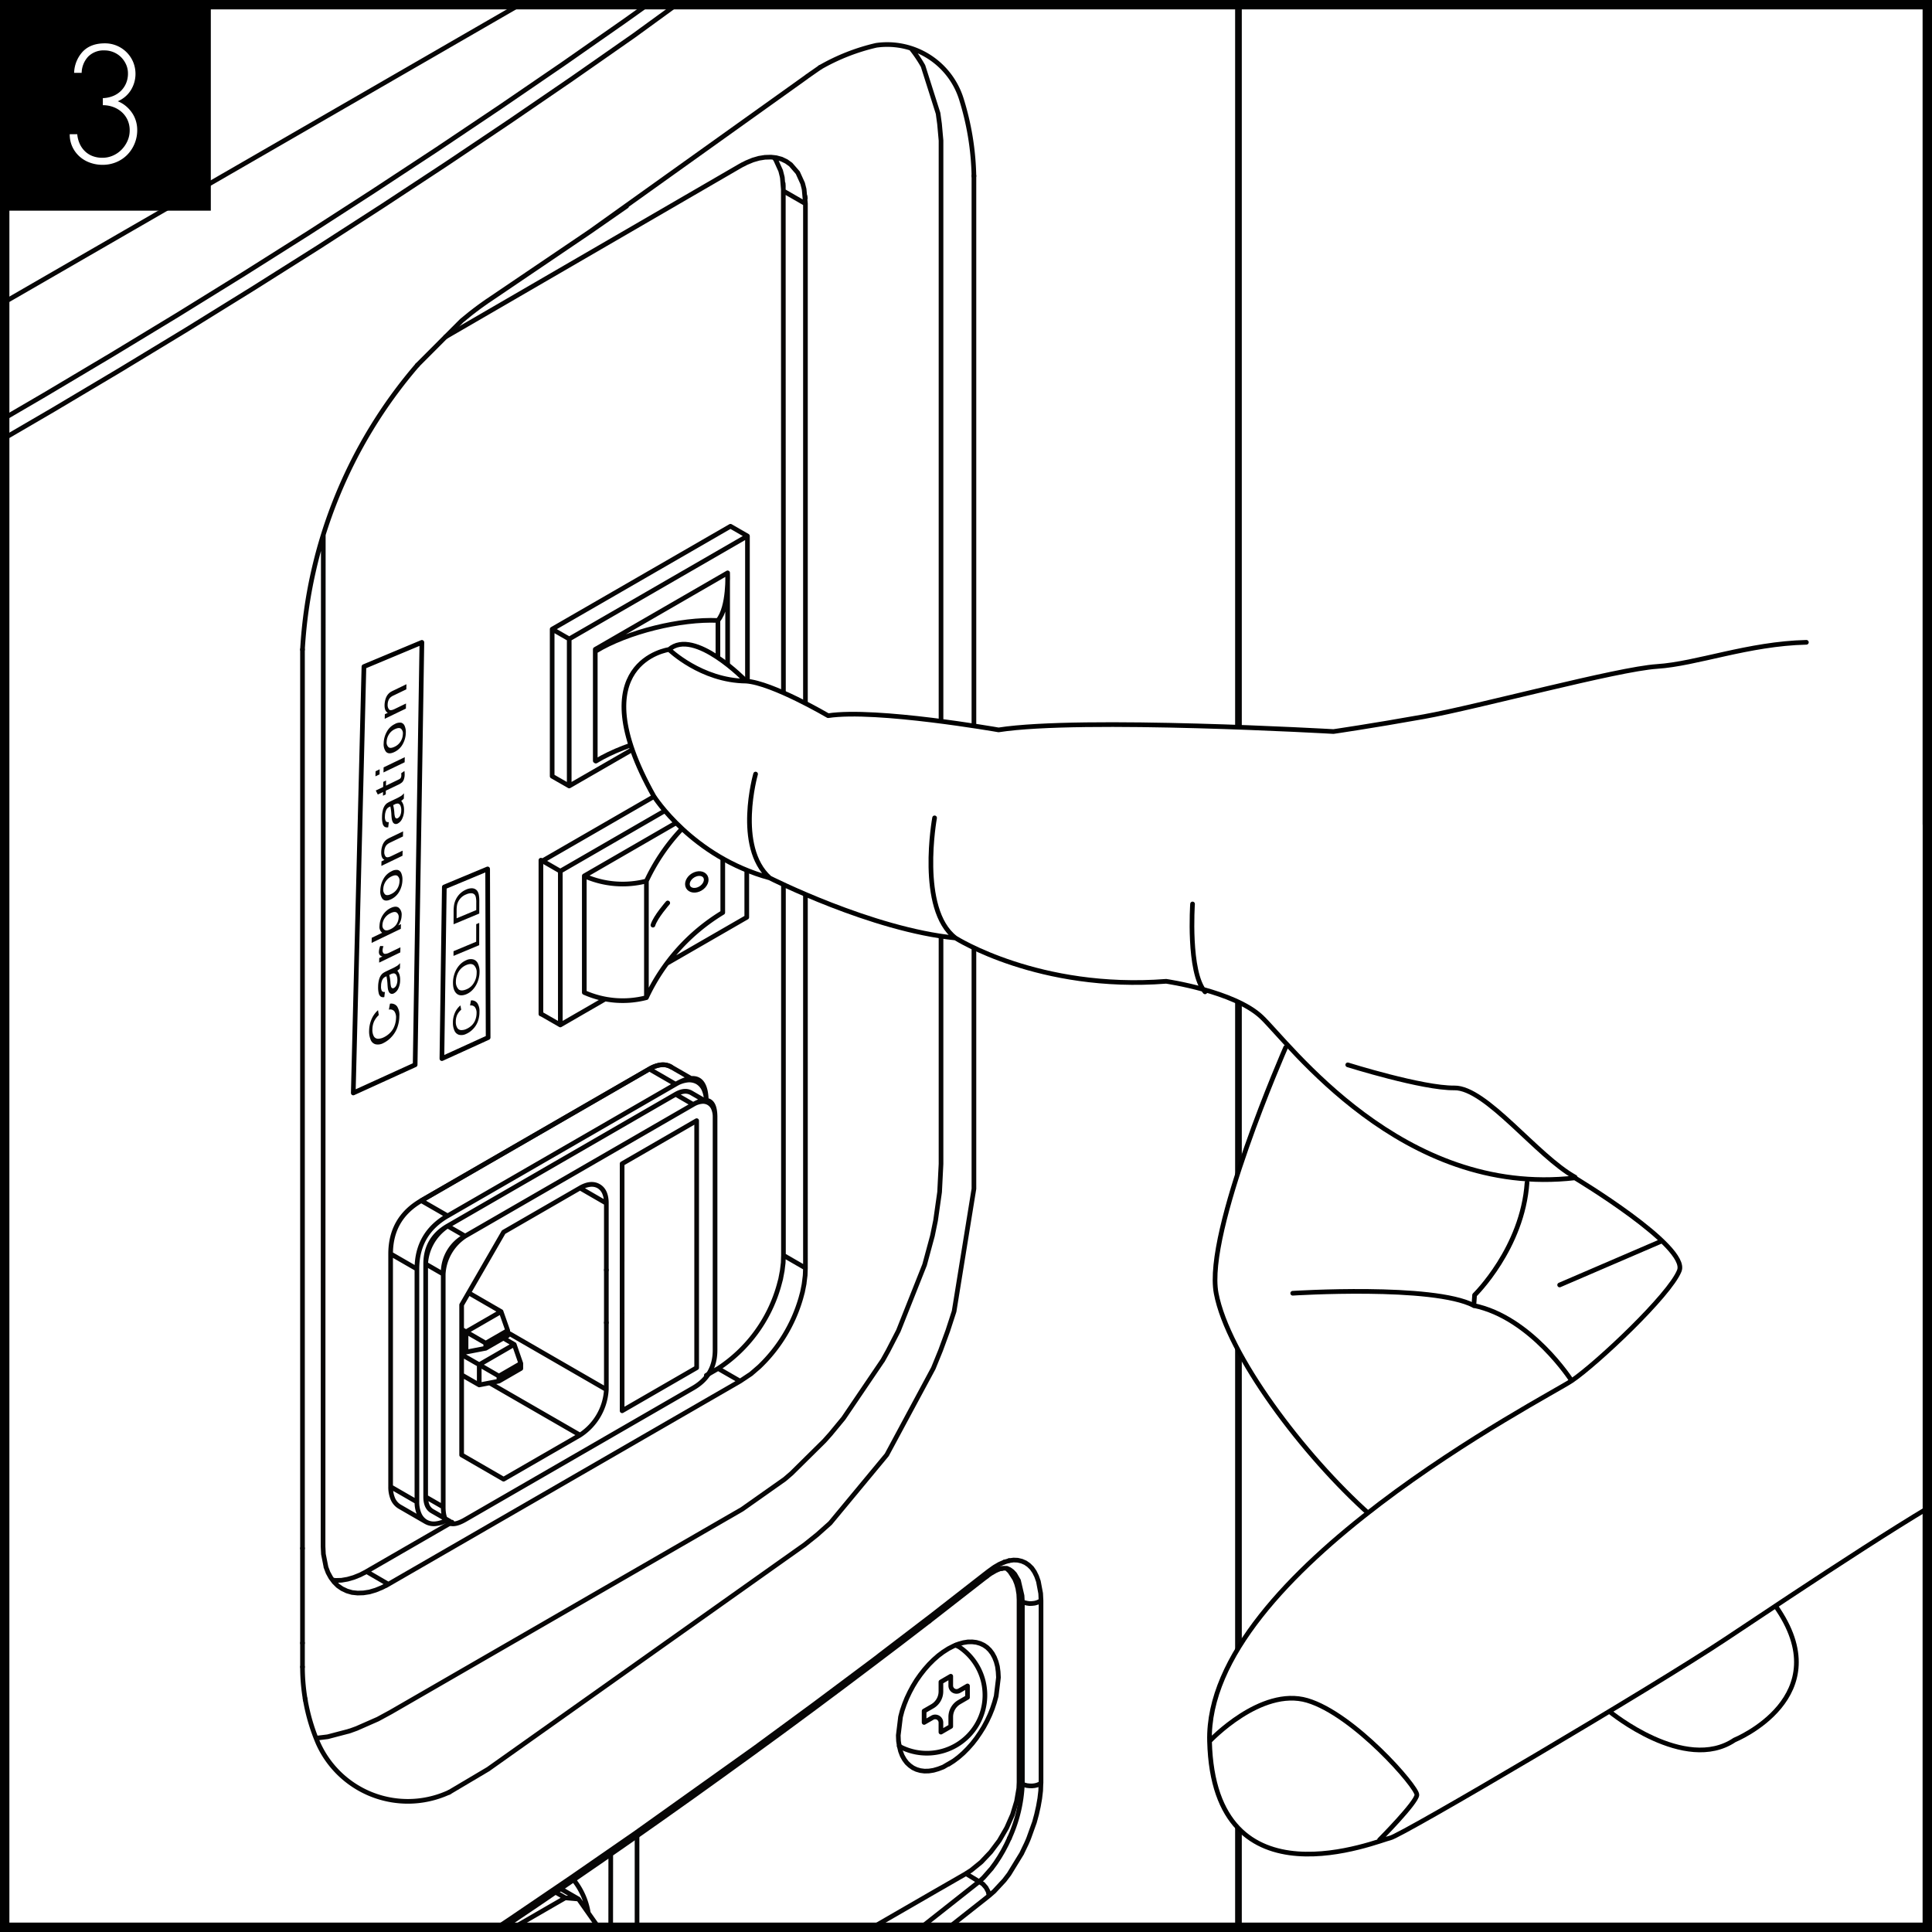
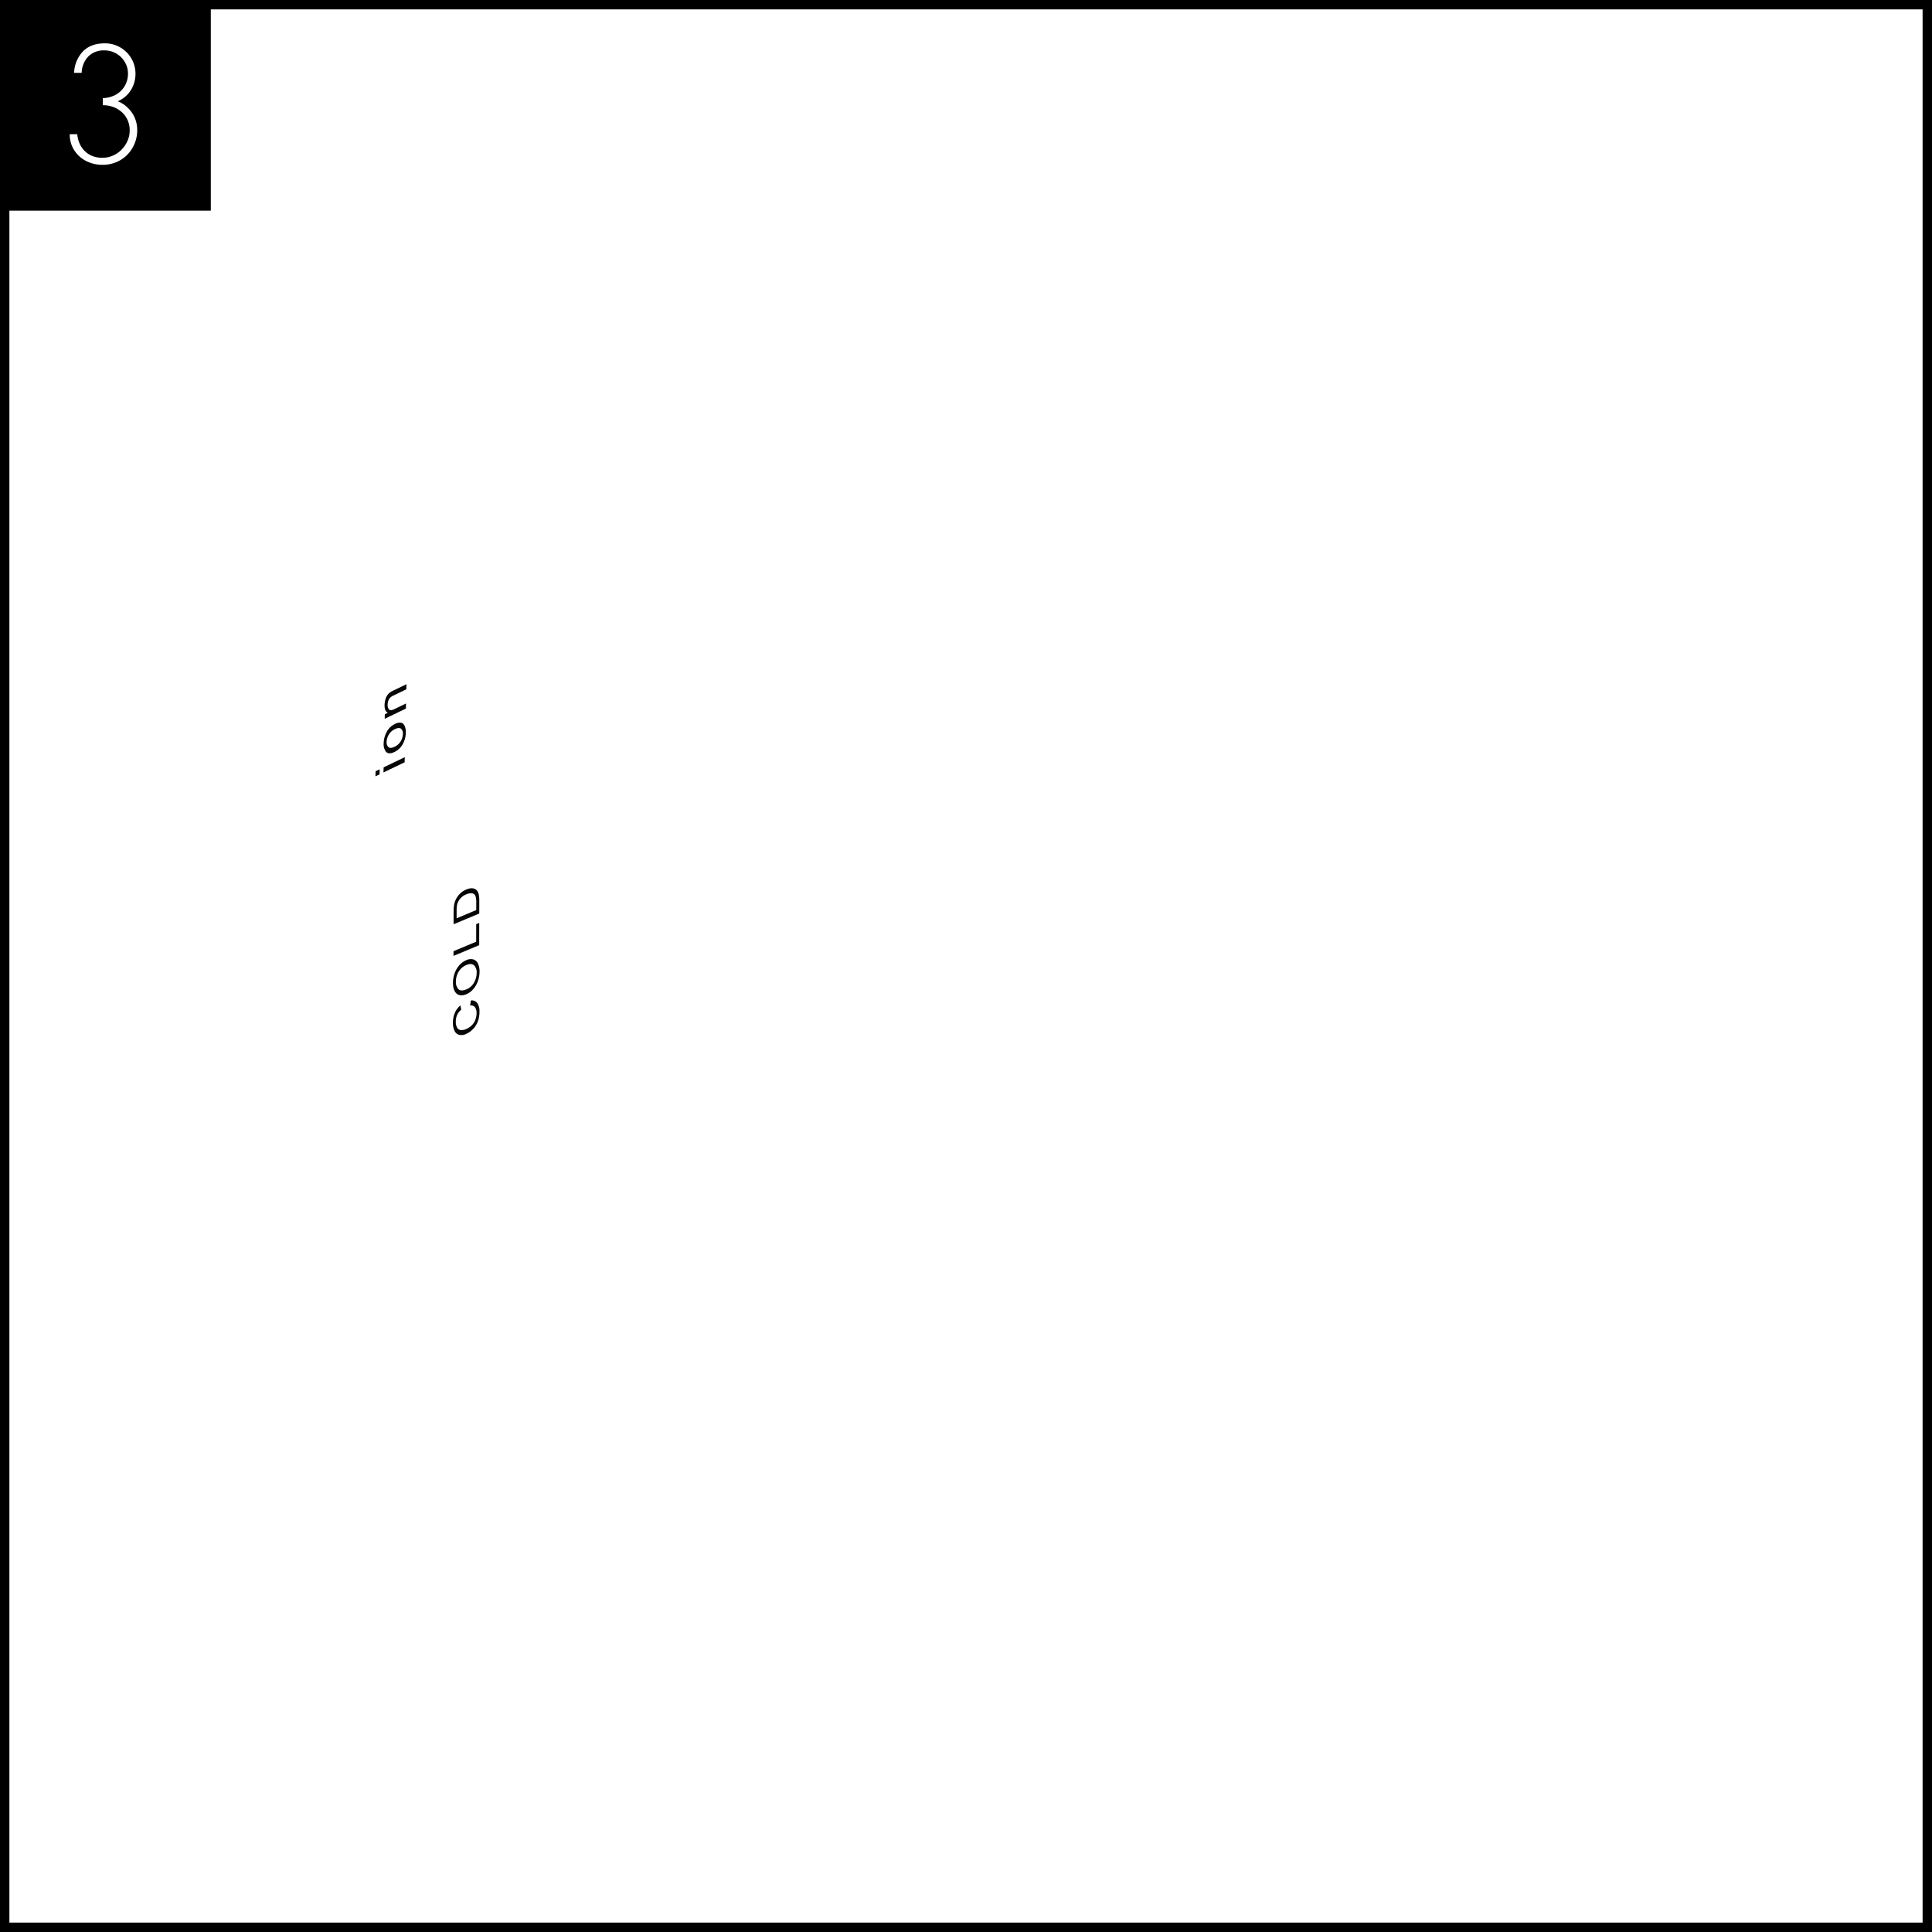
<svg xmlns="http://www.w3.org/2000/svg" id="Layer_1" data-name="Layer 1" viewBox="0 0 827.717 827.717">
  <rect x="0" y="0" width="827.717" height="827.717" fill="#808080" stroke="none" />
  <defs>
    <style>.cls-1,.cls-4,.cls-5{fill:none;}.cls-2{fill:#fff;}.cls-3{clip-path:url(#clip-path);}.cls-4{stroke:#070606;}.cls-4,.cls-5{stroke-linecap:round;stroke-linejoin:round;stroke-width:2px;}.cls-5{stroke:#000;}.cls-6{fill:#070606;}.cls-7{clip-path:url(#clip-path-2);}</style>
    <clipPath id="clip-path">
-       <polygon class="cls-1" points="-0.998 826.3 826.719 826.3 827.717 3.063 0 3.063 -0.998 826.3" />
-     </clipPath>
+       </clipPath>
    <clipPath id="clip-path-2">
      <polygon class="cls-1" points="-0.998 829.293 826.719 829.293 827.717 3.063 0 3.063 -0.998 829.293" />
    </clipPath>
  </defs>
  <rect class="cls-2" x="2" y="2" width="823.717" height="823.717" />
  <path d="M823.716,4V823.716H4V4H823.716m4-4H0V827.716H827.716V0Z" />
  <g class="cls-3">
    <path class="cls-4" d="M130.724,727.795l.098.575m277.725,26.049-.037.055m0,0-2.195,1.406M192.443,767.856l16.928-10.044m217.167,40.311,1.657-2.543m0,0,1.522-2.586m0,0,1.424-2.702m0,0,1.333-2.818m-12.978,18.67,1.834-1.706m16.683-40.146.911.41m0,0,1.051.287m0,0,1.094.116m0,0,1.119.024m0,0,1.07-.116m0,0,1.015-.232m0,0,.917-.367m0,0,.611-.373m0,0,.196-.128m-.043.458-.098,2.8m0,0-.385,3.307m0,0-.593,3.375m0,0L444.114,777.27m0,0-.917,3.387m0,0-2.439,6.792m0,0-.244.605m-16.848,24.16-1.076.874m23.383-48.998-.018.281m.043-.458-.024.177m-31.929,38.465,2.023-1.284m0,0,4.316-3.521m0,0,4.047-4.279m0,0,3.705-4.927m0,0,3.167-5.484m0,0,2.494-5.661m0,0,1.718-5.679m0,0,.954-5.545m0,0,.116-2.665m0,0,1.43.782m1.699,25.615.801-1.828M51.533,928.212l28.518-17.276m0,0,28.237-17.417m0,0,27.962-17.557m0,0,27.644-17.728m0,0L191.245,840.353m0,0L218.284,822.343m0,0,26.758-18.169m0,0,26.452-18.309m0,0,1.431-.996M66.663,996.62l-.403.226m0,0-1.467.74m0,0-1.534.501m0,0-1.522.257m0,0-1.443-.055m0,0-.746-.202m380.165-208.181-1.932,4.01m.031,0-.049.086m0,0-5.453,8.907m0,0-2.023,2.653m0,0-4.279,4.616m-164.343-15.766-.03,38.819m-65.326,75.486L152.701,933.928m261.146-131.221-11.395,6.56m18.933-4.885,3.527-4.01m-.024,0,.043-.061m-22.533,8.98L283.042,878.212m142.916-67.967-2.219,1.926m-.379-1.767-.923-1.724m0,0-1.32-1.504m0,0-1.571-1.003m3.815,4.285v-.055m.355,1.767-.355-1.712m1.571-10.148,1.608-2.189m-7.085,8.051-24.477,19.324m0,0-24.875,19.251m0,0-25.187,19.086m0,0L319.416,882.76m0,0-12.612,9.176M279.429,911.627,267.526,920.149m0,0L241.105,938.593m0,0-26.745,18.285m0,0L187.345,974.997m0,0-27.314,17.961m0,0-27.601,17.802m0,0-27.913,17.625m0,0L76.334,1045.838m0,0L47.847,1063.144m0,0-28.818,17.142m0,0L-10.003,1097.195m0,0-29.35,16.793m0,0-29.637,16.585m0,0-29.912,16.432m0,0-30.206,16.249m0,0-30.444,16.078m0,0-30.75,15.907m0,0-30.982,15.717m0,0-31.294,15.522m0,0-31.544,15.363m0,0-31.82,15.161m0,0-32.076,14.984m0,0-32.364,14.8m0,0-32.559,14.592m0,0-32.865,14.446m0,0-33.116,14.232m0,0-33.354,14.048M413.847,802.677l.196-.122m5.453,3.588-5.649-3.436m12.691-4.585-1.608,2.189m-611.821,401.519,30.774-15.931m0,0,30.499-16.096m0,0,30.248-16.261m0,0,29.943-16.463m0,0,29.649-16.604m0,0,29.386-16.811m0,0,29.105-16.976m0,0,28.818-17.135m0,0,28.518-17.301m0,0,28.237-17.484m0,0,27.962-17.643m0,0,27.644-17.832m0,0,27.351-17.991m0,0,27.039-18.138m0,0,26.758-18.309m0,0,26.452-18.474m0,0,14.812-10.784m62.673-45.574,50.11-38.391m0,0,23.499-18.541M271.494,871.567l.489-1.278m0,0,.532-2.072m0,0,.312-1.944m0,0,.098-1.761M101.625,897.609l2.849-1.754m-491.842,262.112,42.554-19.636m0,0,32.101-15.179m0,0,31.85-15.344m0,0,31.593-15.515m0,0,62.38-31.557m0,0,30.774-15.998m0,0,30.499-16.176m0,0,30.248-16.322m0,0,29.943-16.487m0,0,88.141-50.422m0,0,28.818-17.117m3.491-.306v62.429m97.678-56.407-3.313,1.883M55.024,990.335l.073,1.651m0,0,.33,1.577m0,0,.514,1.455m0,0,.782,1.247m0,0,.996.984m0,0,.66.391m-.073,0,1.241.501m-598.048,247.214,1.021-3.24m0,0,1.296-3.203m0,0,3.301-6.223m0,0,1.125-1.871m19.312-17.594,36.582-15.882m0,0,33.14-14.501m0,0,32.889-14.678m0,0,9.793-4.389m0-.037,12.648-5.746m-144.365,72.827,3.032-3.961m0,0,7.525-7.715m0,0,2.824-2.213m0,0,2.922-1.987m0,0,6.138-3.197m0,0-.208,1.394m0,0-.642.868m0,0-.251.055m123.072,83.978,42.53-19.355m0,0,32.101-15.02m0,0,31.85-15.191m0,0,31.593-15.363m0,0,62.331-31.257m-308.444,32.217-1.443-.654m0,0-1.632-.483m0,0-1.779-.22m0,0-1.883.049m0,0-1.962.3m0,0-2.054.587m0,0-1.987.789m0,0-2.348,1.192m0,0-4.322,2.995m0,0-2.054,1.785m0,0-1.962,1.993m0,0-1.883,2.134m0,0-1.785,2.244m0,0-1.62,2.39m0,0-1.528,2.464m0,0-1.4,2.562m0,0-1.247,2.629m0,0-1.064,2.665m0,0-.893,2.678m0,0-.74,2.696m0,0-.507,2.659m0,0-.33,2.671m0,0-.122,2.592m0,0,.96,6.804m0,0,.74,1.852m0,0,.893,1.651m0,0,1.064,1.443m38.819-942.365.33-2.641m0,0,.122-2.574m0,0-.96-6.841m0,0-.74-1.865m0,0-.893-1.651m0,0-.147-.202m-.055-.049-.868-1.174m0,0-1.247-1.198m0,0-1.394-.935m158.89,1.73L-517.972,429.579m-21.745-90.36.452-2.543m-.758,4.707.049-.66m0,0,.257-1.504m1.724,2.574-.202.605m0,0-.465.587m0,0-.654.507m0,0-.587.306m-.275.135.153-2.494m2.03-.287v.642m-1.926,2.042-.257.098m0,0v77.724m5.166,14.886,2.152,1.969m0,0,1.938,1.314m0,0,4.554,1.834m0,0,2.519.483m0,0,2.69.177m0,0,2.8-.147m0,0,2.898-.465m0,0,3.014-.789m36.576-15.21,33.146-14.244m0,0,32.883-14.446m0,0,9.83-4.359m0-.025,12.612-5.673m-152.477,35.06.562-.312m0,0,.33-.257m-1.192.257v.483m2.182-2.36v-.556m-.99,2.176.324-.3m0,0,.465-.581m0,0,.202-.636m0-.104v.104m-2.182,2.256.3-.171m-.3.171.202,3.032m0,0,.501,2.8m0,0,.813,2.598m0,0,1.076,2.335m0,0,1.314,2.121m0,0,1.259,1.461m4.518-4.139-1.779-.66m0,0-1.039-.361m15.338-1.803-2.219,1.143m0,0-2.127.868m0,0-2.195.611m0,0-2.023.324m-6.468-.886,1.651,1.125m0,0,1.962.954m0,0,2.085.666m0,0,2.189.458m0,0,2.335.177m0,0,2.47-.098m0,0,2.574-.33m0,0,2.696-.666m0,0,2.72-.917m0,0-5.649-3.429m-8.675,2.971-1.932.061m0,0-1.883-.208m18.059,8.497,2.751-.99m.348-.159-.245-1.834m0,0-.617-1.828m0,0-.96-1.754m0,0-1.174-1.327M417.258,509.271v-.177m-8.497,52.715,8.497-52.537m-11.169,60.754,2.672-8.216m-8.883,24.337,3.106-7.629m0,0,3.106-8.491m-50.44,82.517,24.263-29.258m0,0L399.854,586.206m-44.26,66.39L349.921,657.658m-4.909,3.912,4.83-3.87m-220.248,5.655v-5.881m215.346,4.169L209.365,757.787m236.632-72.13-.147-3.002m0,0-.972-5.16m0,0-.77-2.182m0,0-.929-1.883m0,0-1.107-1.608m0,0-1.314-1.29m0,0-1.424-.996m0,0-1.571-.685m0,0-1.644-.391m-5.838.776-2.115.905m0,0-2.109,1.229m0,0-.379.257M422.088,674.28l1.577-1.21m0,0,2.011-1.443m6.633-3.008,1.938-.257m0,0,1.748.073m-4.799,3.466,1.424,1.345m-8.956-.177-.312,1.467m0,0-.654.776m0,0-.263.257m10.185-2.292.99,1.492m4.401,11.426-.141-2.568m0,0-1.51-6.48m-.024-.037L434.748,674.39m0,0-1.07-1.143m0,0-1.192-.844m1.125,2.366,1.137,1.785m0,0,.764,1.907m0,0,.562,2.06m-3.589-8.118-.403-.171m4.035-3.772-.122-.024M376.605,709.364l22.485-17.166m0,0,22.998-17.918m14.274,8.045.104.587m0,0,.116,2.494m0,0,1.43.789m-1.938-5.673.287,1.803m1.651,3.87.905.416m0,0,1.051.238m0,0,1.1.165m0,0,1.119-.043m0,0,1.07-.122m0,0,1.015-.269m0,0,.911-.385m0,0,.813-.538m0,.489v77.761m0-78.066v.306m0-.489v.183m-7.984,78.445V686.195m-1.43-.789v.128m0,.024v77.944m-306.989-51.394v-6.56m0-.043v-1.608m0,8.235V714.169m143.325,70.7L323.457,748.825m0,0,25.523-18.755m0,0,25.242-18.866m0,0,2.335-1.779m44.975-4.567,1.333.917m0,0,1.223,1.198m0,0,1.076,1.431m0,0,.893,1.651m0,0,.734,1.865m0,0,.538,2.048m0,0,.3,2.268m0,0,.135,2.439m0,0-.972,7.972m0,0-.734,2.684m0,0-.893,2.678m0,0-1.076,2.671m0,0-1.223,2.61m0,0-1.388,2.586m0,0-1.534,2.458m0,0-1.644,2.396m0,0-1.748,2.244m0,0-1.895,2.127m0,0-1.968,1.981m0,0-2.054,1.785m0,0-1.993,1.504m0,0-4.505,2.653m0,0-2.14.819m0,0-2.054.593m0,0-1.956.306m0,0-1.895.049m0,0-1.773-.226m0,0-1.663-.477m0,0-1.522-.715m12.893-49.597.11-.055m0,0,2.176-1.4m0,0,2.195-1.119m0,0,2.127-.868m0,0,2.054-.587m0,0,1.968-.312m0,0,1.895-.018m0,0,1.748.208m0,0,1.644.477m0,0,1.534.715M391.051,757.316l-1.296-.923m0,0-1.247-1.168m0,0-1.064-1.418m0,0-.923-1.651m0,0-.709-1.852m0,0-.501-2.066m0,0-.367-2.292m0,0L384.846,743.482m0,0,.966-7.911m0,0,.709-2.69m0,0,.923-2.696m0,0,1.064-2.653m0,0,1.247-2.623m0,0,1.376-2.568m0,0,1.522-2.488m0,0,1.663-2.366m0,0,1.773-2.262m0,0,1.895-2.152m0,0,1.956-1.95m0,0,2.054-1.81m0,0,1.987-1.492M-284.195,330.782l31.538-15.369m0,0,31.288-15.515m0,0,31.013-15.717m0,0L-159.625,268.28m0,0,30.475-16.072m0,0,30.193-16.261m0,0,29.888-16.402m0,0,29.662-16.616m0,0,29.362-16.787m0,0,29.069-16.964m0,0L47.767,152.073m0,0L76.286,134.779m0,0,28.188-17.453m0,0,27.895-17.618m0,0,27.601-17.814m0,0L187.29,63.939m0,0,27.014-18.114m0,0L241.05,27.534m0,0L267.453,9.091m0,0L293.569-9.524m0,0,25.798-18.774m0,0L344.853-47.225m0,0,25.193-19.079m0,0,24.875-19.232m0,0,24.526-19.391M-298.316,205.143l17.453-8.418m0,0,31.587-15.522m0,0,62.38-31.538m0,0,30.774-16.004m0,0,30.499-16.176m0,0L-95.375,101.15m0,0,29.943-16.487m0,0L22.715,34.246m0,0L47.7,19.416m0,0L80.045-.141m0,0,24.471-15.081m.055-.055,1.265-.758M47.743,19.367l3.784-2.231M345.067,33.281l-.055.061m.202-.165-.147.104m.3-.202-.153.098m.306-.196-.153.098m.281-.226-.128.104m.251-.208-.122.104m.269-.208-.147.104m.3-.202-.153.098m.22-.153-.067.055m.287-.177-.128.073m.251-.177-.122.104m.208-.153-.086.049m.312-.202-.147.098m.275-.202-.128.104m.257-.208-.128.104m.275-.202-.147.098m.3-.202-.153.104m4.175-2.904-4.023,2.8m.257-.183-.128.079m.275-.171-.116.092M209.365,128.623,252.739,99.261m0,0,92.2-65.883m72.314,42.182V509.094m0-433.656v.122m0-.306v.183m-164.483,23.805,15.699-10.918M202.659,133.483l-.312.232m0,0-.3.226m-4.249,3.454-18.841,18.884M200.88,134.883l-2.922,2.39m6.174-4.903-.153.098m0,0-.147.122m0,0-.159.104m0,0-.147.104m0,0-.153.122m0,0-.122.104m0,0-.153.135m0,0-.159.092m0,0-.122.128m0,0-.159.104m-.611.459-.141.128m0,0-.141.104m-.031,0-.122.128m0,0-.153.104m-.428.348-.153.128m.581-.477-.122.122m-.153.128-.153.098m.306-.226-.153.098m4.732-3.595-.153.11m0,0-.153.128m0,0-.153.104m0,0-.147.098m0,0-.147.104m-.012.024-.128.104m0,0-.159.104m0,0-.147.098m0,0-.128.122m0,0-.147.11m0,0-.159.098m0,.031-.153.104m5.166-3.692-.073.049m0,0-.153.098m0,0-.159.098m0,0-.147.104m0,0-.153.104m0,0-.153.098m0,0-.147.11m0,.024-.165.104m0,0-.147.098m0,0-.153.11m0,0-.147.098m0,0-.128.104m-.037,0-.116.098m0,0-.159.104m0,0-.153.104m0,.018-.153.098m0,0-.135.104m-.006,0-.147.104m0,0-.134.104m0,0-.165.104m0,0-.147.122m0,0-.147.104m0,0-.159.092m-26.959,25.248-.159.177m-566.173,90.427,42.56-19.642m0,0,32.101-15.185m0,0,14.397-6.914M-400.047,252.661l12.648-5.753m-121.904,53.705,33.433-14.323m0,0,33.146-14.501m0,0,32.883-14.678m0,0,9.775-4.45m12.716,134.284,42.536-19.361m0,0,32.101-15.002m0,0,31.85-15.191m0,0,31.587-15.363m0,0,62.331-31.257m-351.555,43.49,1.021-3.228m0,0,1.29-3.209m0,0,3.307-6.229m0,0,.281-.459m17.142-17.264,6.138-3.21m-11.933,7.452,2.898-2.256m0,0,1.375-.954m0,0,4.536-2.775m-18.474,16.487,2.195-2.849m0,0,7.47-7.654m11.089-5.19-.257.055m.257-.055.617-.819m0,0,.245-1.443M129.593,657.481V278.276m-640.064,46.271,2.189-1.143m0,0,2.14-.862m0,0,2.06-.569m0,0,1.962-.3m0,0,1.877-.055m0,0,1.785.238m0,0,1.626.446m0,0,1.449.691m-19.41,4.554-2.06,1.779m0,0-1.962,1.987m0,0-1.877,2.103m0,0-1.785,2.268m0,0-1.626,2.39m0,0-1.522,2.476m0,0-1.4,2.561m0,0-1.253,2.629m0,0-1.058,2.659m0,0-.893,2.684m0,0-.746,2.69m0,0-.501,2.671m0,0-.336,2.647m0,0-.116,2.592m0,0,.954,6.816m0,0,.746,1.865m0,0,.893,1.651m0,0,1.058,1.424m0,0,1.253,1.192m0,0,1.4.935m15.155-51.021-2.262,1.455m4.53,46.626-.079.079m0,0-2.158,1.369m0,0-4.353,2.005m0,0-2.06.562m0,0-1.962.306m0,0-1.877.055m0,0-1.785-.232m0,0-1.626-.459m0,0-1.473-.685m15.081-1.528,4.353-3.002m0,0,2.06-1.809m0,0,1.962-1.981m0,0,1.877-2.121m0,0,1.785-2.256m0,0,1.626-2.39m0,0,1.528-2.464m0,0,1.394-2.58m0,0,1.247-2.616m0,0,1.07-2.641m0,0,.893-2.696m0,0,.74-2.696m0,0,.507-2.672m915.35-581.792-2.182,1.553M445.997-225.414l-.147-3.008m0,0-.972-5.16m0,0-.77-2.189m0,0-.929-1.889m0,0-1.107-1.596m0,0-1.314-1.302m0,0-1.424-.99m0,0-1.571-.715m0,0-1.638-.361m-61.395,42.359,24.361-18.615m0,0,24.624-19.183m-.049.043-.312,1.479m0,0-.654.77m0,0-.263.251m13.559-7.122-1.748-.049m0,0-1.938.251m0,0-.917.263m0,0-3.222,1.235m0,0-2.115,1.223m0,0-.159.104m5.477.44,1.07.483m0,0,1.192.831m-2.702-1.314,1.687,1.339m3.766,3.894,1.626,9.023m0,0,.911.44m0,0,1.045.251m0,0,1.1.135m0,0h1.119m0,0,1.07-.135m0,0,1.015-.269m0,0,.911-.385m0,0,.813-.532m0,.477v77.761m0-78.066v.306m0-.477v.171m-7.984,78.433v-78.109m-1.43-.758v.135m1.43.623-1.43-.758m-2.898-12.159,1.027,1.051m-.917.477.935,1.712m1.345,4.041.391,2.39m0,0,.024.3m-1.742-6.712,1.327,4.022m.507,5.031v77.944m-.458-95.061h-.128M421.043-206.469l.434.202m-15.161,1.504,2.189-1.143m0,0,2.127-.844m0,0,2.054-.587m0,0,1.968-.3m0,0,1.895-.031m0,0,1.748.208m0,0,1.651.483m0,0,1.094.507m.489.257,1.333.911m0,0,1.229,1.198m0,0,.905,1.168M426.789-184.443l-.734,2.671m0,0-.893,2.702m0,0-1.07,2.665m0,0-1.229,2.623m0,0-1.388,2.549m0,0-1.528,2.488m0,0-1.651,2.366m0,0-1.748,2.262m0,0-1.895,2.134m0,0-1.968,1.969m0,0-2.054,1.803m0,0-1.993,1.504m0,0-4.505,2.635m0,0-2.14.85m0,0-2.054.581m0,0-1.956.312m0,0-1.895.043m0,0-1.773-.226m0,0-1.663-.483m0,0-1.522-.709M51.527,17.136,76.23,2.176m0,0,32.058-19.752m0,0,27.956-17.576m0,0,27.644-17.704m0,0L191.245-70.73m0,0L218.278-88.74m0,0,26.764-18.169m0,0,26.452-18.315m0,0L323.463-162.258m0,0,25.517-18.749m0,0L374.667-200.209M391.051-153.754l-1.296-.923m0,0-1.241-1.198m0,0-1.07-1.418m0,0-.923-1.626m0,0-.709-1.865m0,0-.501-2.085m0,0-.367-2.262m0,0-.098-2.464m0,0,.966-7.91m0,0,.709-2.696m0,0,.923-2.702m0,0,1.07-2.672m0,0,1.241-2.616m0,0,1.376-2.549m0,0,1.522-2.488m0,0,1.663-2.366m0,0,1.773-2.268m0,0,1.895-2.134m0,0,1.956-1.962m0,0,2.054-1.81m0,0,1.987-1.498m21.091.434.092.153m0,0,.893,1.626m0,0,.734,1.858m0,0,.538,2.091m0,0,.306,2.256m0,0,.128,2.445m-23.738-10.906.11-.061m0,0,2.182-1.394m2.225,48.099-.037.049m29.509,9.806-.141,2.769m0,0-.575,4.475m-6.101,18.7-4.658,7.91m-12.495,4.42,2.023-1.296m0,0,4.316-3.509m0,0,4.041-4.279m0,0,3.711-4.927m0,0,3.161-5.471m0,0,2.5-5.679m0,0,1.718-5.667m0,0,.954-5.545m0,0,.116-2.671m0,0,1.43.77m0,0,.911.428m0,0,1.045.275m0,0,1.1.122m0,0,1.119.037m0,0,1.07-.134m0,0,1.015-.22m0,0,.911-.391m0,0,.617-.348m0,0,.196-.134m-.043.458-.104,2.806m0,0-.379,3.307m0,0-.593,3.381m0,0-.77,3.405m0,0-.911,3.362m0,0-2.439,6.81m0,0-.251.611m-16.842,24.172-1.076.868m23.383-49.004-.018.281m.043-.458-.024.177m-.171.086v-.128m-6.089,25.871.795-1.834M413.847-108.406-155.914,220.554M424.931-110.772l-1.828,2.219m0,0-3.607,3.607m3.76-3.79-.055.049m0,0-.19.214m-9.164.067.196-.128m10.888-2.238,1.608-2.182m0,0-1.608,2.182m14.782-10.399-1.938,4.022m.03,0-.043.061m0,0-5.453,8.883m0,0-2.03,2.671m0,0-4.273,4.634m-3.338-7.201-1.284,1.394m-3.613,12.526,4.817-3.815m-3.093-6.951-5.649-3.46m9.867,9.488-.361-1.748m0,0-.88-1.706m0,0-1.357-1.534m0,0-1.571-1.015m6.413,4.047-2.219,1.956M-186.896,290.74l30.78-15.919m0,0,30.493-16.102m0,0,30.248-16.261m0,0L-65.426,226.001m0,0,29.649-16.616m0,0,29.38-16.811m0,0,29.111-16.97m0,0,28.812-17.142m0,0,28.518-17.294m0,0,28.243-17.496m0,0,27.956-17.637m0,0,27.644-17.826m0,0L191.245,70.217m0,0,27.033-18.138m0,0,26.764-18.309m0,0,26.452-18.474m0,0L348.979-41.069m0,0L399.09-79.454m0,0L417.772-94.181m-930.046,527.195,33.305-14.012m0,0,33.097-14.25m0,0,32.828-14.421m0,0,32.62-14.605m0,0,32.351-14.806m0,0,32.052-14.977m0,0,31.826-15.161M531.02-498.395V968.401M398.155-216.568l-12.398,9.512m0,0-12.514,9.482m0,0-12.569,9.476m0,0-12.612,9.408m0,0-12.722,9.384m0,0-12.807,9.335m0,0-13.143,9.518m0,0-12.93,9.28m0,0L283.427-131.936m0,0-13.101,9.207m0,0L257.146-113.572m0,0-13.272,9.133m0,0-13.333,9.103m0,0L217.135-86.276m0,0L203.655-77.241m0,0-13.565,8.974m0,0-13.626,8.956m0,0-13.688,8.907m0,0-13.791,8.87m0,0-13.865,8.858m0,0-13.914,8.791m0,0L107.194-15.124m0,0L93.128-6.4m0,0-14.14,8.699m0,0-14.25,8.65m0,0L50.439,19.55m0,0L36.091,28.121m0,0-14.44,8.546m0,0L7.145,45.165m0,0L-7.448,53.632m0,0-14.653,8.4m0,0-14.708,8.4m0,0L-51.61,78.763m0,0L-66.477,87.059m0,0-14.953,8.271m0,0-14.977,8.21m0,0-15.088,8.192m0,0-15.136,8.149m0,0-15.21,8.106m0,0-15.289,8.057m0,0-15.344,8.021m0,0-15.418,7.99m0,0-15.485,7.935m0,0L-217.597,167.216M423.262-236.106l1.217-.868m0,0,1.938-1.113m0,0,2.011-.893m0,0,1.626-.232m0,0,1.327.03m-.183,0h.116M422.803-235.776l.458-.33M-217.701,167.265l-1.217.611m0,0-24.245,12.159M-217.597,167.216l-.104.049m-25.462,12.771-7.33,3.637m0,0-15.723,7.788m0,0-15.815,7.727m0,0-4.787,2.311M-317.665,216.336l-.238.098m31.086-14.935-11.114,5.374m0,0-15.956,7.66m0,0-3.778,1.803m-.238.098-12,5.704m0,0-8.607,4.071m-19.782,9.249-3.839,1.785m0,0-16.212,7.483m0,0-16.273,7.428m0,0-16.335,7.397m0,0-16.432,7.354m0,0-16.457,7.33m0,0-16.561,7.25m0,0-16.591,7.226m0,0-16.426,7.091m154.91-69.593-7.477,3.509m0,0-12.306,5.74m-152.122,67.6-2.549,1.192m0,0-2.739,1.571m0,0-2.623,1.785m0,0-2.513,1.956m0,0-2.427,2.158m0,0-2.262,2.317m0,0-2.134,2.445m0,0-2.036,2.635m0,0-3.46,5.557m0,0-1.32,2.61m0,0-1.174,2.885m0,0-.96,2.916m0,0-.709,2.904m0,0-.367,2.348m44.266-42.561-16.689,7.122m-27.577,35.439-.092.569m0,0-.165,2.244m-.043.978v-.336m0,.691v-.355m0,.715V342.483m0,76.801V342.844m4.065,88.006-.764-.917m-2.671-5.471-.422-2.488m0,0-.11-1.015m1.932,7.128-.605-1.333m-1.327-6.205-.055-.605m.055,1.015v-.41m4.884,11.089-.917-.789m963.107,241.15.868-.122m0,0,1.327.024m0,0,.324.153m0,0,.379.177m-8.821,2.739,1.217-.85m0,0,1.938-1.125m0,0,1.877-.844M398.155,694.521l-12.398,9.518m0,0L373.243,713.521m0,0-12.569,9.469m0,0-12.612,9.402m0,0-12.722,9.396m0,0-12.807,9.341m0,0-13.143,9.5m0,0-12.93,9.28m0,0-13.033,9.243m0,0-13.101,9.213m0,0-13.18,9.158m0,0-13.272,9.127m0,0-13.333,9.103m0,0-13.406,9.048m0,0-13.48,9.041m0,0-13.565,8.974m0,0-13.626,8.956m0,0L162.776,860.667m0,0-13.791,8.883m0,0-13.865,8.858m0,0-13.914,8.803m0,0-14.012,8.742m0,0-14.067,8.73m0,0-14.14,8.705m0,0-14.25,8.638m0,0-14.299,8.638m0,0-14.348,8.571m0,0-14.44,8.522m0,0L7.145,956.248m0,0-14.592,8.473m0,0-14.653,8.412m0,0-14.708,8.363m0,0-14.8,8.357m0,0L-66.477,998.142m0,0-14.953,8.265m0,0-14.977,8.216m0,0-15.088,8.204m0,0-15.136,8.125m0,0-15.21,8.118m0,0-15.289,8.063m0,0-15.344,8.014m0,0-15.418,7.99m0,0-15.485,7.941m0,0-15.54,7.904m0,0-31.575,15.772m0,0-15.723,7.788m0,0-15.815,7.727m0,0-15.901,7.703m0,0-15.956,7.635m0,0-16.017,7.648m0,0-16.084,7.532m0,0-16.145,7.538m0,0-16.212,7.489m0,0-16.273,7.415m0,0-16.335,7.409m0,0-16.432,7.348m0,0-16.457,7.33m0,0-16.561,7.269m0,0-16.591,7.226m0,0-16.426,7.079M422.803,675.319l.458-.348m-933.427,539.036-2.8,1.345m0,0-2.739,1.559m0,0-2.623,1.779m0,0-2.513,1.987m0,0-2.427,2.134m0,0-2.262,2.305m0,0-2.134,2.464m0,0-2.036,2.629m0,0-3.46,5.581m0,0-1.32,2.61m0,0-1.174,2.873m0,0-.96,2.904m0,0-.709,2.91m0,0-.367,2.323m44.266-42.518-16.689,7.098m-27.577,35.42-.092.593m-.208,3.209v-.33m0,.685v-.355m0,.74v-.385m0,38.391v-38.006m0,76.403v-38.397m.098,39.675-.055-.611m1.987,8.137-.605-1.32m3.454,4.811-.813-.709m0,0-.764-.911m-2.671-5.477-.422-2.5m0,0-.11-1.009m0,0v-.41" />
    <path class="cls-4" d="M-120.025,513.751l-28.714,15.375m85.628-46.662-56.884,31.288m56.884-31.288,11.316,3.668m-67.79,66.469-28.732,15.363m85.402-46.522-56.67,31.159m-28.751,15.363-17.9,9.414m103.32-55.936,11.322,3.65m-67.992,66.549-28.732,15.369m-.018,0-17.9,9.414M-62.915,560.481l-56.67,31.159m56.67-31.159,11.322,3.656m-11.322,35.75,11.322,3.65m-11.371-3.631-56.621,31.141m0,.018-28.732,15.369m-.018,0-17.9,9.384M-63.013,638.602l11.34,3.668m-11.242-3.699-56.743,31.214m-.031,0-28.69,15.363m-.031,0-17.906,9.414M-63.013,677.672l11.291,3.668m-11.242-3.705-56.725,31.196m-.031,0-28.72,15.375m0,.018-17.9,9.39m103.375-16.946,11.352,3.668m-11.352-3.668-56.658,31.165m-.018.031-28.696,15.338m-.024.018-17.906,9.39m103.253-16.842,11.291,3.668m-11.291-3.668-56.676,31.159m-.031,0-28.72,15.369m0,0-17.9,9.408M-63.013,794.82l11.291,3.656M-63.013,794.82l-56.676,31.165m-.031,0-28.72,15.363m0,0-17.9,9.402m103.228-16.86,11.316,3.656M-63.013,833.865l-56.774,31.214m0,0-28.726,15.357m-.024,0-17.906,9.408m102.562-16.445-27.925,15.467m0,0-56.829,30.664m-17.704,9.317,17.704-9.317m70.614.752-13.785,7.617m0,0-56.829,30.682m-17.704,9.304,17.704-9.304M-66.675,923.938l-11.346-3.656m14.14-46.883,11.291,3.637M-327.216,540.441-445.709,594.336m118.493-14.843-118.493,53.894m118.597-14.904-118.597,53.949m118.597-14.898-118.597,53.919m118.652-14.892-118.591,53.937m118.591-14.874-118.591,53.931m118.591-14.88-118.591,53.919m118.591-14.874L-445.648,867.641m118.591-14.88-118.591,53.931m118.536-14.88-118.597,53.919m118.652-14.904-118.591,53.962m118.536-14.886-118.597,53.931m118.493-14.855L-445.807,1062.929m118.591-14.886-118.591,53.937m118.591-19.232-118.591,53.925m-24.569,10.912-40.904,17.533m0,0-10.05,3.631m-10.399,2.415-5.086.715m10.215-1.761-5.129,1.045m10.221-2.39-5.092,1.345m24.863-43.765-73.695,30.42m104.598-43.679-30.903,13.26m30.903-52.305-30.903,13.247m0,0-85.702,35.359m85.702-74.411-86.062,35.524m116.965-48.772-30.903,13.247M-470.81,995.928l-30.909,13.272m0,0-86.05,35.512m86.05-74.557-86.05,35.512M-470.81,956.876l-30.909,13.278m30.884-52.287-30.903,13.241m0,0-86.062,35.518m86.185-74.612-86.081,35.512m116.965-48.765-30.884,13.254m30.884-52.299-30.884,13.247m0,0L-587.695,888.475m86.081-74.551-86.081,35.506m116.965-48.765-30.884,13.26m30.524-52.152-30.884,13.254m0,0L-588.05,810.537m116.959-87.805-30.884,13.247m0,0L-588.05,771.486m86.075-74.551-85.824,35.408m116.708-48.668-30.884,13.26m30.884-52.299L-501.975,657.883m0,0-78.189,32.254m109.788-84.852-24.013,10.325m-.049.018-46.858,19.721m-2.598,1.094-2.292.911m2.292-.911,2.598-1.094m363.458-120.456-11.352-3.656m-138.025,29.203v-12.416m0,34.338V579.493m0,0,11.909,3.399m-11.951,35.677,11.847,3.393m-11.847-20.498v17.105m149.316-64.574L-189.264,550.339M-326.855,657.4l11.854,3.405m-11.854-20.528v17.123m149.322-64.568L-188.83,589.17M-326.855,696.445l11.854,3.405m-11.854-20.528v17.123m149.322-64.556-11.297-3.668m-138.331,107.416,11.854,3.417m-11.854-20.528v17.111m149.347-64.574-11.322-3.631M-326.855,774.542l11.854,3.399M-326.855,757.419v17.123m149.322-64.587-11.297-3.637m-138.331,107.416,11.854,3.411m-11.854-20.522v17.111m149.347-64.587-11.322-3.65M-327.216,852.816l11.909,3.381m-11.909-20.498v17.117m149.377-64.593L-189.191,784.568M-326.855,891.678l11.854,3.417m-11.854-20.534v17.117m149.322-64.58-11.297-3.656M-326.91,930.76l11.884,3.381m-11.884-20.51v17.129m149.377-64.593-11.352-3.656M-326.91,969.806l11.884,3.381M-326.91,952.683v17.123m149.377-64.587-11.352-3.668m-138.098,107.324,11.872,3.405m-11.872-20.522v17.117m149.353-64.587-11.328-3.631M-327.259,1048.08l11.847,3.411m-11.847-20.541v17.129M-177.942,983.475l-11.322-3.631m-137.995,102.935,11.847,3.399m-11.847-16.17v12.771m149.316-64.562-11.322-3.674m-281.112-409.258v-13.186m0,13.186,11.805,3.448m-12.52,35.903v-17.478m0,17.478,11.799,3.448m-11.799,35.591V666.197m0,17.478,11.799,3.46m-11.799,35.597V705.249m0,17.484,11.799,3.46m-11.799,35.579V744.306m0,17.466,11.799,3.448m-11.438,35.445V783.193m0,17.472,11.799,3.454m-11.799,35.597V822.207m0,17.508,11.799,3.466m-11.799,35.579V861.253m0,17.508,11.799,3.46m-11.902,35.646V900.384m0,17.484,11.799,3.454M-470.81,956.876V939.392m0,17.521,11.799,3.436M-470.81,995.928V978.456m0,17.496,11.799,3.43m-11.823,35.616V1017.532m0,17.466,11.799,3.46m-11.799,35.591v-17.502m0,17.502,11.799,3.466m-11.799,35.579v-17.472m0,17.472,11.799,3.46m-11.34,31.031v-13.162m0,13.162,11.805,3.466m-93.307,21.115-3.717-.489m0,0-.428-.104m4.145.593a77.979,77.979,0,0,0,15.063-.287M429.184,671.999l-.893.153m4.016-3.527-2.03.611m-7.483,6.083-24.643,19.202M66.661,996.619q15.47-8.858,30.945-17.735M432.466,787.472a61.745,61.745,0,0,0,5.545-23.181m-976,487.978.208-2.268m-.721-4.652-.758,2.421m1.901,87.78.795,2.286m.605,1.32,1.272,1.871m3.735,9.891,4.585,1.822m10.906.024,3.057-.789M-537.359,424.461l.795,2.286m.605,1.339,1.272,1.846m58.816-4.218-33.782,14.195m-28.848-105.649-.758,2.415m8.338-18.059-1.675,2.519M422.795-235.777l-24.643,19.208m28.641,32.125a42.146,42.146,0,0,0,.966-7.959m8.705-35.763.116,2.488m-5.386,104.806a77.304,77.304,0,0,0,6.101-18.694M434.71-236.786l1.675,2.837m-2.592-2.366-1.174-1.522M-253.795,224.141l.422-2.317m-52.776-1.369-5.551-3.411m5.856,3.607-.306-.196m.605.403-.3-.208m.685.434-.385-.226M-587.793,974.971V948.923M-458.926,843.188V817.17m0,0-31.392,13.449m-.049.018-32.052,13.48m63.492-.929-31.392,13.449m-32.101-12.52-65.271,26.666m97.372-14.146-97.066,40.06m-.306.128V870.783m128.764-66.665V778.125m0,0-31.392,13.443m-.049.018-32.052,13.486m63.492-.954L-490.317,817.586m-32.101-12.514-65.271,26.66m97.372-14.146-97.066,40.06m-.306.122V831.732m128.403-66.506V739.244m0,0-31.392,13.431m-.043.018-32.058,13.48m63.492-.948-31.392,13.461m-32.101-12.514L-588.05,792.845m97.372-14.158-97.066,40.072m-.306.128V792.845m128.764-66.647v-26.012m0,0-31.392,13.437m-.043.018-32.058,13.504m63.492-.948-31.392,13.443m-32.101-12.495L-588.05,753.788m97.372-14.146-97.066,40.06m-.306.134V753.788m129.124,102.434-31.392,13.437m31.392,12.569V856.221m-31.392,39.461-97.066,40.072m128.458-53.528-31.392,13.455m-.049-25.987-32.052,13.467m0,0-65.271,26.666m0,26.049V909.829M-459.286,687.141l-31.392,13.455m-.043-26-32.058,13.523m63.492-26.978-31.392,13.437m31.392,12.563V661.141m-31.392,39.455-97.066,40.06m64.966-52.537-64.018,26.11m127.51-66.139V622.096m0,0-31.392,13.437m-.043.024-32.058,13.51m63.492-.978-31.392,13.461m-32.101-12.483-46.901,19.128m79.002-6.645-92.689,38.263m50.771-59.714,2.641-1.088m128.69-77.229L-445.703,581.449m-13.327,470.067-31.392,13.437m31.392,12.569-31.392,13.449m31.392-13.449v-26.006m-31.441,13.455-32.082,13.486m32.131,12.514-96.375,39.754m64.244-52.268-65.241,26.648m128.764,11.456v-26m0,26-31.392,13.449m31.392-39.449-31.392,13.431m-32.131,13.51-60.87,24.881m93.001-12.373-79.466,32.798m79.417-58.791-32.082,13.486m-9.995,43.215-24.948,10.252m49.725-20.608,24.728-10.46M-63.416,857.041-51.716,850.53m-11.701,45.568,8.118-4.505m-8.118,4.505-32.027,17.588m28.769,10.258-13.791,7.635m-14.904-17.893-12.997,7.049m27.901,10.845-56.853,30.67m28.952-41.515-57.721,30.609m0,26.012,28.769-15.106m-17.111,44.034-11.909,5.93m-42.481.11,13.859-7.104m86.062-26.403,11.652-10.924m12.514-14.776,2.176-2.947m-83.782,52.788,22.289-11.707m35.683-31.459-57.721,30.566m70.718-37.621-12.997,7.055m30.725-16.842-17.802,9.787M-95.67,445.307l28.561-15.723m11.78,19.452-53.344,29.338M-95.67,484.346l43.043-23.671m.831,25.462-56.878,31.282m-.018-39.045L-137.387,493.736m-.031-26.024,28.745-15.356m13.003-7.049-13.003,7.049m-28.745,54.408,28.745-15.369M-95.67,484.346l-13.003,7.049m-57.972,17.704V483.05m29.227,10.717-28.946,15.185m28.946-41.24-28.946,15.21m-.281,65.228V522.095m29.227-15.332L-166.364,521.967m57.672-4.548-28.696,15.363m-.031,0-28.946,15.222m14.06-107.159-14.036,7.36m88.63-25.743a39.552,39.552,0,0,0-20.718-3.387M272.923,864.517v-77.987M-189.264,472.23V459.826m11.322,16.072-11.322-3.668m-28.714,53.607,28.793-14.598m-82.309,40.91,53.515-26.311m-85.427,41.692,27.754-13.376m0,0,4.157-2.005m82.309-40.91v-16.555m-.079,55.661V533.753m-28.824,31.184,28.824-14.592m-82.339,40.892,53.515-26.299M-275.724,593.217l4.12-1.981m-31.899,15.399,27.779-13.419m86.594-3.894v-16.573m-28.848,31.178,28.848-14.605m-82.364,40.916,53.515-26.311m-57.648,28.292,4.133-1.981m-31.911,15.363,27.779-13.382m86.796-3.998V611.636m-28.842,31.202,28.842-14.617m-82.364,40.91,53.522-26.293m-57.648,28.274,4.126-1.981m-31.905,15.356,27.779-13.376m86.49-3.857v-16.573m-28.842,31.196,28.842-14.623m-82.364,40.922,53.522-26.299m-57.648,28.292,4.126-1.993m-31.905,15.363,27.779-13.37m86.49-3.876V689.733M-217.672,720.929l28.842-14.635m-82.364,40.928,53.522-26.293m-57.648,28.28,4.126-1.987M-303.099,762.597l27.779-13.388m86.49-3.87V728.778m-28.842,31.19,28.842-14.629m-82.364,40.94,53.522-26.311m-57.648,28.286,4.126-1.975m-31.905,15.356,27.779-13.382m86.441-3.845V767.86m-28.818,31.159,28.818-14.611m-82.346,40.916,53.528-26.305m-57.648,28.28,4.12-1.975m-31.899,15.381,27.779-13.406m86.515-3.857V806.881m-28.842,31.19,28.842-14.629m-82.364,40.916,53.522-26.287m-57.648,28.28,4.126-1.993m-31.905,15.375,27.779-13.382m86.136-3.692V846.098m-28.793,31.165,28.793-14.605m-82.309,40.91,53.515-26.305m-57.672,28.28,4.157-1.975m-31.911,15.387,27.754-13.412m86.772-3.986V885.003m-28.818,31.171,28.818-14.617m-82.346,40.904,53.528-26.287m-57.648,28.274,4.12-1.987m-31.899,15.387,27.779-13.4m86.393-3.827V924.073m-28.824,31.19,28.824-14.641m-82.339,40.94,53.515-26.299m-57.642,28.28,4.126-1.981m-31.905,15.375,27.779-13.394m86.466-3.864v-16.573m-28.824,31.202,28.824-14.629m-82.339,40.928,53.515-26.299m-57.642,28.286,4.126-1.987m-31.905,15.369,27.779-13.382m86.466-8.192v-12.233m-28.824,26.837,28.824-14.605m-82.339,40.91,53.515-26.305m-57.642,28.286,4.126-1.981m-31.905,15.387,27.779-13.406m205.277-157.514-1.015,3.411m0,0-6.859,17.099m-23.738,35.909-6.841,8.045m-11.597,10.906,11.597-10.906m-11.597,10.906-12.367,9.164m-1.119.709.862-.556m-.862.556-10.374,6.229M-63.111,864.291l-.764,9.109m.831-16.579v3.173m0,0-.067,4.298m.104-46.473v16.053m0-55.093v16.041m0-55.105v16.053m.043-55.148v16.047m0-55.093v16.06m.055-55.111v16.053m-.055-55.093V599.911m.055-55.484V560.481m0-55.093v16.053m-.202-38.972V469.521m0-.049-.208-2.934m-4.732-25.028.379,1.07m-5.27-9.793,6.871,12.257m-249.794,99.065-11.346-3.668m261.14-95.397-53.925,29.668m-.024,0-28.72,15.363m0,.024-17.906,9.39m100.575-54.445,10.741,3.992m-93.411,80.108-17.906,9.39m-11.597,445.106-124.796,61.97m15.619-33.562-15.619,7.501m0,.031-.465.214m0,26.018v-26.018m125.383-218.414.306-.147m0,.324-.306-.177m.306,25.871-.306.147m.306-26.165v26.018m-9.946-20.889-99.487,49.45m109.128-54.432-9.641,4.982m9.641,21.036-124.772,61.946m15.57-33.531-15.57,7.507m-.049.024-.459.208m0,26.024V863.551m125.261-101.199.306-.153m0,.312-.306-.159m.306,25.871-.306.153m.306-26.177v26.024m-9.971-20.907-99.469,49.45m109.134-54.414-9.665,4.964m9.665,21.06L-302.94,850.328m15.564-33.562L-302.94,824.298m-.024,0-.434.232m0,26.03V824.53m125.279-101.242.306-.159m0,.324-.306-.165m.306,25.859-.306.153m.306-26.171v26.018m-9.946-20.871-99.487,49.45m109.128-54.439-9.641,4.988m9.641,21.023-124.772,61.976m15.57-33.55-15.57,7.495m-.049.024-.459.214m0,26.012V785.461m125.279-101.217.306-.159m0,.33-.306-.171m.306,25.871-.306.147m.306-26.177v26.03m-9.946-20.895-99.487,49.456m109.128-54.432-9.641,4.976m9.641,21.06-124.772,61.946m15.57-33.55-15.57,7.507m-.049.024-.459.202m0,26.018v-26.018m125.279-101.223.306-.141m0,.324-.306-.183m.306,25.877-.306.153m.306-26.171v26.018m-9.946-20.883-99.487,49.444m109.128-54.439-9.641,4.995m9.641,21.06-124.772,61.946m15.57-33.562-15.57,7.501m-.049.037-.459.196m0,26.036V707.358m125.279-101.223.306-.134m0,.324-.306-.19m.306,25.908-.306.128m.306-26.171v26.042m-9.946-20.92-99.487,49.456m109.128-54.445-9.641,4.988m9.641,21.066-124.772,61.958m15.57-33.568-15.57,7.501m-.049.024-.459.208m0,26.049V668.312m125.279-101.217.306-.153m0,.336-.306-.183m.306,25.896-.306.153m.306-26.201v26.049m-9.946-20.907-99.487,49.444M-178.119,567.095l-9.641,4.988m9.641,21.06L-302.891,655.077m15.57-33.55-15.57,7.513m-.049.024-.459.208m0,26.036V629.273m125.157-101.162.306-.159m0,.324-.306-.165m.306,25.884-.306.159m.306-26.201v26.042m-9.977-20.913-99.463,49.456m109.134-54.426-9.671,4.97m9.671,21.072-124.796,61.94m15.619-33.556-15.619,7.507m0,.024-.465.202m0,26.049V590.27m125.365-101.254.306-.147m0,.336-.306-.19m.306,25.884-.306.147m.306-26.177v26.03m-9.971-20.913-99.469,49.475m109.134-54.445-9.665,4.97m9.665,21.06L-302.94,576.992m15.564-33.531L-302.94,550.968m-.024,0-.434.22m0,26.03V551.188m208.028,284.401,43.655-24.007m-114.373,22.613-.251.135m29.203-15.35L-166.089,834.171m-.251,26.201V834.33m29.203,10.686-28.952,15.21m0,0-.251.147m29.203-41.393,28.769-15.387m-.018,26.049-28.726,15.375m41.741-48.435,43.655-24.056m-43.655,24.056-12.997,7.012m56.572-5.098-56.572,31.147m56.652-57.214v.098m0-.024v25.975m-114.373-3.326-.251.122m29.203-15.338-28.952,15.216m-.251,26.177v-26.055m29.203,10.686-28.952,15.216m0,0-.251.153m29.203-41.393,28.769-15.393m-.018,26.049-28.726,15.369M-95.37,757.523l43.655-24.031M-95.37,757.523l-12.997,7.018m56.572-5.08-56.572,31.129m56.652-57.196v.098m0-.037V759.436m.11-65.076V720.336m0-26.03v.073m-.11,26.012-56.572,31.116m13.003-33.085,43.679-24.043m-43.679,24.043-13.003,7.055m-28.745,15.357,28.745-15.357m0,26.042L-137.032,766.858m0-26.024-28.959,15.21m28.959,10.845-28.959,15.191m-.269.141v-26.018M-51.606,655.309v25.975m0-26.018v.079m-.11,25.994-56.572,31.104m13.003-33.067L-51.606,655.346m-43.679,24.031-13.003,7.042M-137.032,701.788l28.745-15.369m0,26.055-28.745,15.338m0-26.024-28.959,15.21m28.959,10.845-28.959,15.179m-.269.159V717.157M-51.593,616.24v26m0-26.055v.11m-.073,25.975-56.572,31.129m12.972-33.091,43.673-24.013m-43.673,24.013-12.972,7.049m-28.745,15.393,28.745-15.393m-.024,26.042-28.72,15.363m0-26.012-28.977,15.185m28.977,10.827-28.977,15.216m-.275.159V678.087M-51.606,577.219v25.975m0-26.018v.073m-.11,25.994-56.572,31.11m13.003-33.067,43.679-24.037m-43.679,24.037-13.003,7.042m-28.745,15.369,28.745-15.369m0,26.055-28.745,15.332m0-26.018-28.959,15.21m28.959,10.839-28.959,15.179m-.269.153v-26.018M-51.593,538.167v25.969m0-26.036v.104m-.073,25.963-56.572,31.147m12.972-33.073,43.673-24.037m-43.673,24.037-12.972,7.012m-28.745,15.393,28.745-15.393m-.024,26.061-28.72,15.357m0-26.024-28.977,15.185m28.977,10.839-28.977,15.21m-.275.159V599.99M-51.593,499.134v25.957m0-26.042v.11m-.073,25.969-56.572,31.129m12.972-33.067,43.673-24.031m-43.673,24.031-12.972,7.018m-28.745,15.399,28.745-15.399m-.024,26.049L-136.983,571.625m0-26.018-28.977,15.204M-136.983,571.625l-28.977,15.216m-.275.153V560.939m-356.317,478.466-65.241,26.66m128.788-66.683V973.394m0,0-31.392,13.437m-.043.018-32.076,13.51m63.511-.978-31.392,13.486m-32.119-12.508-65.253,26.666m97.372-14.158-97.066,40.036m-.306.134v-26.012m128.764-66.677v-26.012m0,0-31.392,13.449m-.043.012-32.076,13.51m63.511-.96-31.392,13.48m-32.119-12.52-65.253,26.654m97.372-14.134-97.066,40.03m-.306.128V987.962m128.739-66.641V895.328m0,0-31.392,13.431m-.049.024-32.082,13.504m63.523-.966-31.392,13.455m-32.131-12.489-65.241,26.629m97.372-14.14-97.072,40.066m450.357-116.806-28.952,15.185m0,.018-.251.128m17.808-9.353,1.785-.954m-10.71,5.655,1.981-1.045M-51.716,850.53v.11m0-39.113v26m-43.655-1.938-12.997,7.049m56.652-31.165v.11m-535.778-71.018-.3.128m0,0V727.66m.66-10.784-.611,7.58m0,.055-.049,3.118m4.426-27.815,1.602-5.221m0,0,1.907-5.264m0,0,2.164-5.319m0,0,2.415-5.264m0,0,2.647-5.251m0,0,2.953-5.3m-17.117,46.033-.336,2.647m54.536-76.776L-557.496,650.333m0,0,3.234-4.016m0,0,3.381-3.9m0,0,3.485-3.79m0,0,3.607-3.68m0,0,3.692-3.54m0,0,4.75-4.23m0,0,4.891-4.016m0,0,4.964-3.76m0,0,5.062-3.509m0,0,5.135-3.264m0,0,5.215-2.965m0,0,10.05-4.866m16.915,14.507-46.84,19.709m70.926-30.071-24.007,10.331m-16.646-14.635-.348.159m41.002-17.545L-499.579,604.594m196.541,11.499-.465.226m-12.361-72.216-129.784,59.011m-.055.031V581.449m-12.868,27.283-.458.208m143.166-86.533L-379.429,551.916m-79.601,35.335.458-.214m0,0v21.696m155.534-70.724-.465.214m125.261-62.172-124.796,61.958m-12.826,6.095V522.407m12.361,15.815v-21.696m-97.757,45.25,21.189-9.579m.587-.263-.507.232m192.892-93.276-.862.428m0,0-7,3.582m0,0L-228.505,479.865m0,0-32.847,16.261m0,0-26.067,12.661m0,0L-303.038,516.3m84.95-29.46,28.824-14.611m-86.46,42.903,4.12-1.987m0,0,53.515-26.305m-84.95,29.484-.465.202m251.707-30.389v-12.954m-15.308-43.6,2.72,2.867m-120.755,25.443-1.962.996m135.305,14.238-.831-12.453m-25.083-38.214-88.63,47.433m37.291-41.283L-152.297,440.838m-14.042,29.056V448.204m-11.597,6.003v21.684m0,0-.306.159m113.859-43.6,1.779,2.225m0,0,5.85,10.503m0,0,1.424,3.857m-54.561-28.078-12.19,4.224m0,0-6.865,3.356m10.888,6.712.202-.128m-28.592,15.088,9.616-5.031m0,0,18.774-9.928m-.666.336.153-.073m-27.828,14.696.941-.507m-20.883,10.912,19.941-10.405m28.445-15.026,29.808-15.852m-90.097,35.035.306-.159m68.047-33.25,8.314-1.577m3.148-.312-3.002.281m-344.378,726.157V1124.214m0-39.045,65.736-29.717m64.208-29.784-63.566,29.515m-66.378,55.588V1085.169m260.669-627.275,6.896-3.527m-125.261,74.166,27.779-13.4m138.588,342.905,28.769-15.399m-57.721,95.679,28.769-15.106m-178.544,63.413L-379.429,1016.12m64.024-29.692v26.006m-.459-25.81.459-.196m0,26.006-.459.214m0,0-129.943,59.085m0-25.608,65.736-29.717m-65.736,55.325v-25.608m130.011-98.57-63.56,29.478m64.049-29.717v26.036m-.489-25.798.489-.238m0,26.036-.489.214m0,0-129.907,59.097m0-25.639,65.736-29.692m-65.736,55.331v-25.639m129.949-98.546-63.547,29.503m63.994-29.71V934.3m-.446-25.822.446-.208m0,26.03-.446.196m0,0-129.894,59.091m0-25.602,65.705-29.723m-65.705,55.325V967.984m129.852-98.54-63.56,29.49m64.049-29.71V895.249m-.489-25.804.489-.22m0,26.024-.489.232m0,0-129.907,59.085m0-25.639,65.736-29.68m-65.736,55.319v-25.639m129.949-98.546-63.547,29.503m63.994-29.71v26.03m-.446-25.822.446-.208m0,26.03-.446.202m0,0-129.894,59.085m0-25.602,65.705-29.723m-65.705,55.325V889.887m129.894-98.546-63.547,29.503m63.994-29.723v26.024m-.446-25.804.446-.22m0,26.024-.446.202m0,0-129.894,59.109m0-25.621,65.705-29.704m-65.705,55.325V850.836m129.894-98.552-63.547,29.515m63.994-29.717v26.024m-.446-25.822.446-.202m0,26.024-.446.202m0,0-129.894,59.097m0-25.627,65.705-29.698m-65.705,55.325V811.778m129.894-98.54-63.547,29.503m63.994-29.71v26.024m-.446-25.816.446-.208m0,26.024-.446.202m0,.024-129.894,59.079m0-25.621,65.705-29.717m-65.705,55.337V772.739m129.894-98.546-63.547,29.509m63.994-29.717v26.024m-.446-25.816.446-.208m0,26.024-.446.214m0,.018L-445.648,759.308m0-25.608,65.705-29.723M-445.648,759.308V733.7m129.852-98.533-63.56,29.509m64.049-29.729v26.042m-.489-25.822.489-.22m-.489,26.238-129.907,59.103m0-25.639L-379.967,664.956m-65.736,55.331v-25.639m129.907-98.521-63.56,29.509m64.049-29.741v26.055m-.489-25.822.489-.232m0,26.055-.489.202m0,0-129.907,59.091m0-25.645,65.736-29.686m-65.736,55.331v-25.645m129.907-98.527-63.56,29.527m64.049-29.753v26.049m-.489-25.822.489-.226m0,26.049-.489.202m0,0-129.907,59.097m0-25.645L-379.967,586.865m-65.736,55.325V616.545m267.565,262.956.306-.165m0,.318-.306-.153m.306,25.884-.306.147m.306-26.195v26.049m-9.971-20.932-99.469,49.456m109.134-54.408-9.665,4.952m9.665,21.079L-302.94,967.464m15.564-33.556L-302.94,941.452m-.024,0-.434.22m0,26.018v-26.018m125.261-101.217.306-.159m0,.312-.306-.153m.306,25.871-.306.141m.306-26.171v26.03m-9.971-20.913-99.469,49.456m109.134-54.414-9.665,4.958m9.665,21.054L-302.94,928.425m15.564-33.556L-302.94,902.401m-.024,0-.434.226m0,26.018v-26.018m125.157,54.995.306-.159m0,.336-.306-.177m.306,25.859-.306.159m.306-26.177v26.018m-9.977-20.871-99.463,49.438m109.134-54.426-9.671,4.988M-528.275,1284.535l1.253,1.192m0,0,1.4.954m17.417-2.941-.073.043m0,0-2.158,1.375m0,0-4.353,2.011m0,0-2.06.587m0,0-1.962.293m0,0-1.883.031m0,0-1.779-.208m0,0-1.626-.477m0,0-1.473-.685m15.075-1.534,4.359-3.002m0,0,2.06-1.797m0,0,1.962-1.962m0,0,1.877-2.134m0,0,1.779-2.262m0,0,1.632-2.396m0,0,1.522-2.47m0,0,1.4-2.555m0,0,1.247-2.629m0,0,1.064-2.647m0,0,.893-2.696m0,0,.746-2.696m0,0,.507-2.678m0,0,.33-2.635m0,0,.116-2.568m0,0-.954-6.847m0,0-.746-1.871m0,0-.893-1.651m0,0-2.311-2.58m0,0-1.4-.978m-42.683,18.755-.202.611m0,0-.465.581m0,0-.654.514m0,0-.587.3m-.122-2.39.049-.666m0,0,.257-1.522m0,0,.452-2.537m-.917,7.281.159-2.537m.104,2.396-.263.141m0,0v77.706m2.189-80.487v.611m137.976,50.85,12.618-5.679M-509.299,1350.87l33.433-14.073m0,0,33.146-14.244m0,0,32.883-14.452m0,0,9.769-4.371M-537.989,1330.922v-.562m0,.562v.098m-.996,1.534.33-.287m0,0,.465-.611m0,0,.202-.636m-1.883,2.091.562-.293m0,0,.324-.263m-1.192.263v.477m22.203,7.366-2.213,1.149m0,0-2.134.862m0,0-2.189.636m0,0-2.023.33m0,0-2.048.055m0,0-1.883-.202m0,0-1.803-.489m0,0-.758-.355m6.657,10.093,2.421.489m-16.231-19.935.306-.183m27.577,10.992,1.168,1.32m0,0,.935,1.657m0,0,.691,1.926m0,0,.202,1.865m-8.675-10.209,5.655,3.442m-20.638-1.357,1.608,1.094m0,0,1.962.972m0,0,2.085.691m0,0,2.189.434m0,0,2.335.177m0,0,2.464-.086m0,0,2.574-.355m0,0,2.702-.63m0,0,2.72-.941m-27.858-10.808.208,3.02m0,0,.501,2.8m0,0,.813,2.592m0,0,1.07,2.341m0,0,1.32,2.109m0,0,.41.507m0,0,1.174,1.351m0,0,1.779,1.602m0,0,1.956,1.302m15.491,1.852-2.898.459m0,0-2.8.159m0,0-2.696-.183m0,0h-.098m11.548-1.229,3.099-1.082m50.269-199.647-40.934,17.527m-10.197,3.643-5.117,1.375m0,0-5.153,1.045m0,0-5.043.703m0,0-4.988.373m0,0-4.884.018m0,0-4.732-.312m0,0-3.711-.477m0,0-3.582-.715m0,0-3.491-.948m0,0-3.405-1.137m0,0-3.228-1.382m98.466-41.411-24.013,10.35m-16.921,28.873-10.044,3.643m2.237-22.063-24.777,10.356m-37.34,2.097-2.751-2.739m0,0-2.641-3.063m0,0-2.415-3.338m0,0-2.17-3.552m0,0-1.901-3.772m0,0-1.657-3.968M-315.863,1086.41-445.648,1145.458m-.061,0-.098.049m-12.764,5.551-.458.19m143.166-86.533-63.572,29.509m63.572-42.53-129.943,59.079m-13.223,18.78.458-.196m0,0v21.702M-587.494,1104.976l-.3.122m0,13.033v-13.033m0,13.088.996,12.532m283.294-50.19v-21.696m125.261-40.476-124.802,61.946m0,0-.459.226m-11.902,5.655-.459.226m-129.943,37.804,65.736-29.717m.587-.251-.507.232m-79.038-56.016-31.392,13.449m0,0-97.072,40.072m0,0-.3.122m0,0V1066.065m359.282-43.887-11.45,5.734m0,0-12.41,6.101m-63.492,30.701.459-.208m0,0v21.678m57.031-49.224-22.032,10.741m.073,0-22.711,10.918m0,.018-.459.196m-11.902-7.342-.459.202m-129.846,20.015-.098.024m219.283-50.55-1.987.996m-11.45,5.753-21.317,10.496m3.919-1.95,3.008-1.479m-61.512-9.329.459-.208m0,0v26.03m-143.625-39.027-31.392,13.431m-.055.031-32.082,13.48m63.529-.941v-26m292.69-.251V990.511m-11.903,6.156-9.671,4.982m-.055,0-6.994,3.57m-13.865,7.104-19.611,9.855m5.875-2.965,3.974-1.993m40.647-20.706v21.702m0,0-.3.141M-225.54,1020.686l1.987-.996m45.311-75.065-124.802,61.933m0,0-.459.202m0,0V980.736m225.86-37.786L-82.557,950.17m-26.342,28.641-12.367,9.158m-1.064.721-4.041,2.403m0,0-1.559.868M-166.339,977.484V951.466m38.41,40.494-26.507,14.317m33.171-18.309-.226.147m-.838.575.838-.575m-56.45,8.73-.3-.177m0,0,.3-.153M-287.418,973.003l-15.625,7.507m124.802-61.94-9.671,4.995m0,0L-287.376,973.003m-15.668,7.544-.459.19m218.769-27.62-.257.33m0,0-12.263,14.44m-80.689-49.468V944.448m0,0-.3.153m118.383-37.755-6.816,17.099m-99.414,14.372-.251.153m113.676-61.389-27.803,15.436m0,0-56.853,30.695m-29.02,15.259V912.421m-11.603,6.333-.3-.183m0,0,.3-.153m122.644-26.825-4.56,15.253m8.137-43.19-.098,4.292m0,0-.764,9.09m-84.552,7.012-28.952,15.216m0,0-.251.147m57.948-30.725L-137.118,884.049m-29.221,15.363V873.369m102.923-16.335-32.027,17.606m.073,0-12.997,7.049m0,0-57.721,30.585m0,.018-.251.128M-51.722,850.634v13.021m-.073-26.11-56.572,31.141" />
    <path class="cls-4" d="M-209.837,271.001l.556.287m-5.643-38.569.324-.385m0,0,.489-.917m0,0,.3-1.07m0,0,.055-1.094m5.319,43.043.373.232m-.514-.306.141.073m-.844-.966.153.281m0,0,.55.611m-5.178-4.554-.055-.385m0,0-.3-.501m0,0-.489-.587m0,0-.666-.715m1.051,2.317h.251m0,0,.208-.128m-1.473-2.14-.061-.079m30.077,1.736-1.889.96m0,0-2.641,1.076m0,0-2.066.581m17.906-75.853-2.146.049m2.488-2.745-.666-.361M-189.388,199.011l-1.724,1.088m-12.318-38.532,2.568.147m6.871,2.109,2.109,1.278m-8.094-5.031-.685-.434M-208.009,272.584l-.666-.361M190.911,144.316,317.077,71.109m27.993,16.151V543.242M335.594,79.607l.055,230.237m-.098-230.898.043.66m-.043-.77v.11m-.031-.391.031.281m.159,3.032,9.359,5.392m-9.897-11.242.477,5.771m-.507-5.85v.079m-.024-.257.024.177m9.818,8.418.055.666m-.104-.764.031.098m-.031-.348.031.251m-1.045-5.6.611,2.415m-.66-2.561.049.147m-2.042-4.524,1.993,4.377m.63,2.561.055.281m0,0,.538,5.905M330.202,67.319l-2.384.073m4.811.183-2.317-.257m4.524.856L332.629,67.576m4.243,1.571-2.036-.972m3.925,2.323-1.889-1.351m4.909,4.836-3.02-3.485m3.093,3.637-.073-.153m-10.203-6.541.764,1.045m2.745,7.177v.098m-.611-2.519.611,2.421m-.66-2.561.049.141m-2.085-4.646,2.036,4.505M319.834,69.679l-1.699.868m4.402-1.987L319.834,69.679m5.355-1.883-2.653.764m5.178-1.168-2.525.403m-8.112,3.313,1.149-.642m18.645-1.32-.177-.098m-1.045,442.031V309.844m0,0V537.82M307.662,586.304a62.793,62.793,0,0,0,26.024-35.463m-8.418,34.723a65.813,65.813,0,0,0,17.808-29.307m1.993-13.015-9.402-5.422m-1.192,10.075-.789,2.947m1.4-6.205-.611,3.222m.666-3.558v.11m-.024.122-.031.104m.465-3.686-.434,3.582m.434-3.686v.104m.098-3.13-.098,3.026m8.296,12.563-.77,2.849m.77-2.94v.092m.66-3.35-.642,3.228m-8.216-15.467v-26.611m-18.572,80.505-9.414-5.41m14.103,2.286-4.658,3.106m-.031.018-111.439,64.342M307.662,586.304l9.414,5.41m-9.414-5.41-5.056,2.928M140.538,673.742l1.198,2.189m9.115,6.333-2.213-.642m4.56.886,2.506-.073m-8.039-1.278.972.465m8.534-8.253,9.213,5.349m-2.739,1.418,1.883-.966m-4.585,2.072,2.702-1.107m-5.349,1.895,2.647-.789m-5.239,1.192,2.592-.403m8.088-3.313-1.113.642M148.889,676.579l-2.592.446m5.239-1.204-2.647.758m5.361-1.846L151.536,675.821m4.707-2.115-1.993,1.027m-7.953,2.292-2.482.061m0,0-1.32-.153m4.102,3.735,1.07.489m3.185,1.107,2.347.245m-10.056-4.707,1.62,1.608m-3.026-3.478,1.406,1.871m3.454,2.867-1.834-1.259m60.796-23.304-39.174,22.613M139.652,671.315l-1.088-5.496m1.975,7.923-.917-2.427m-1.058-5.496-.159-3.258m0,0,.104-433.509M403.158,498.64V60.203m-1.265-11.652-6.437-20.259m7.067,24.856-.63-4.597m1.265,11.652-.636-7.055M384.891,570.141l11.224-28.255M380.465,578.718l4.426-8.577m-6.78,12.807,2.354-4.23M344.556,549.729l-.024.116m-.024.104-.031.11m.483-3.699-.452,3.588m.434-3.686v.098m.128-3.099-.11,3.002m54.524-16.885.024-.159m-63.859-18.01v-.128m66.897-.379.611-12.061m-2.335,24.227,1.724-12.165m-3.063,18.719,1.339-6.553m-4.707,19.018,3.368-12.465M361.361,607.621,378.081,582.948m-39.027,48.307,14.097-13.926m0,0,2.806-3.148m0-.018,5.404-6.541m-25.242,26.152,2.934-2.519m-21.256,15.436,18.389-12.972M167.351,733.542l150.288-86.772M161.88,736.513l5.471-2.971m-14.598,6.987,9.127-4.016m-12.049,5.074,2.922-1.058m-3.081,1.076.159-.055m-.312.092.153-.037m-.452.153.3-.079m-.324.11.159-.067m-8.944,2.347,8.65-2.268M135.397,744.68l5.013-.611M395.455,28.292a56.344,56.344,0,0,0-5.153-7.605m21.561,21.726a33.28,33.28,0,0,0-36.472-22.998m41.864,56.022a118.078,118.078,0,0,0-5.392-33.024m-36.472-22.998a87.82,87.82,0,0,0-24.019,9.439M178.801,156.457a204.446,204.446,0,0,0-49.206,121.819m6.572,468.294a42.118,42.118,0,0,0,55.502,21.616c.257-.104.507-.196.77-.33M129.596,714.169a83.313,83.313,0,0,0,6.572,32.4m-6.572-83.208V703.905M231.742,368.532v65.895m-490.069-161.879a22.718,22.718,0,0,0,19.257-25.737,22.707,22.707,0,0,0-9.714-15.546m-13.865,29.179v-4.169l3.234-1.858a6.727,6.727,0,0,0,3.332-5.801v-3.711l3.857-2.244v3.717a2.249,2.249,0,0,0,2.25,2.237,2.06,2.06,0,0,0,1.113-.306l3.228-1.852v4.475l-3.228,1.852a6.745,6.745,0,0,0-3.362,5.808v3.705l-3.857,2.237v-3.729a2.193,2.193,0,0,0-2.213-2.213,2.475,2.475,0,0,0-1.119.269l-3.075,1.785m9.836-31.618a11.247,11.247,0,0,0-11.316,0,33.832,33.832,0,0,0-15.265,18.7m30.45-16.463a11.315,11.315,0,0,0-11.352,0,33.879,33.879,0,0,0-15.283,18.829m22.766-21.066,3.87,2.237M266.532,540.216V562.762m-6.761-18.658v22.558m65.497,18.902-3.503,3.026M193.638,652.132l-37.682,21.757m72.198,208.156,135.323,78.121M243.534,855.41l135.268,78.091M409.522-206.316l1.553.893m-7.959,19V-190.495l4.212-2.439v4.065a2.449,2.449,0,0,0,2.445,2.445,2.318,2.318,0,0,0,1.235-.336l3.497-2.03v4.885l-3.497,2.036a7.358,7.358,0,0,0-3.68,6.364V-171.44l-4.212,2.439v-4.071a2.439,2.439,0,0,0-2.433-2.433,2.355,2.355,0,0,0-1.235.318l-3.533,2.048V-178.024l3.533-2.042A7.385,7.385,0,0,0,403.115-186.424ZM385.258-163.022l1.015.587m24.801-42.988a14.933,14.933,0,0,0-1.699-.819m-23.102,43.808a24.892,24.892,0,0,0,33.219-11.578,24.911,24.911,0,0,0-8.418-31.41M385.258-163.102a8.821,8.821,0,0,0,1.015.666M-513.666,342.88v-4.065l4.224-2.445v4.078a2.447,2.447,0,0,0,2.433,2.433,2.516,2.516,0,0,0,1.223-.324l3.54-2.036v4.885l-3.54,2.03a7.366,7.366,0,0,0-3.656,6.339v4.071l-4.224,2.439v-4.059a2.451,2.451,0,0,0-2.451-2.451,2.511,2.511,0,0,0-1.217.324l-3.503,2.042V351.249l3.503-2.023A7.321,7.321,0,0,0-513.666,342.88Zm-16.848,23.964A24.851,24.851,0,0,0-497.294,355.272a24.849,24.849,0,0,0-8.412-31.385m0,0a10.536,10.536,0,0,0-1.706-.844m.147-.049,1.559.893m-25.816,42.334a11.155,11.155,0,0,0,1.009.624m-.99-.556.99.556m0,911.095a24.869,24.869,0,0,0,33.219-11.578,24.857,24.857,0,0,0-8.412-31.392m-7.959,19.006v-4.078l4.224-2.445v4.071a2.455,2.455,0,0,0,2.433,2.451,2.341,2.341,0,0,0,1.223-.336l3.54-2.023v4.878l-3.54,2.023a7.381,7.381,0,0,0-3.656,6.339v4.078l-4.224,2.445v-4.078a2.462,2.462,0,0,0-2.451-2.445,2.456,2.456,0,0,0-1.217.336l-3.503,2.023v-4.872l3.503-2.042A7.298,7.298,0,0,0-513.666,1253.976Zm6.401-19.905,1.559.899m0,0a9.496,9.496,0,0,0-1.706-.813m-24.092,43.221.99.562m-1.009-.648a7.063,7.063,0,0,0,1.009.648M403.115,724.647v-4.059l4.212-2.445V722.214a2.468,2.468,0,0,0,3.68,2.115l3.497-2.03v4.884l-3.497,2.03a7.356,7.356,0,0,0-3.68,6.358v4.071l-4.212,2.439v-4.065a2.45,2.45,0,0,0-2.433-2.445,2.26,2.26,0,0,0-1.235.336l-3.533,2.03v-4.884l3.533-2.036A7.375,7.375,0,0,0,403.115,724.647Zm-16.842,24.001a24.882,24.882,0,0,0,24.801-42.988m0,0a14.88,14.88,0,0,0-1.699-.813m.147-.073,1.553.886M385.258,748.012a10.675,10.675,0,0,0,1.015.636m-1.015-.575,1.015.575M80.512,975.608l-25.492,14.721M132.658,958.742q57.073-32.883,114.067-66.011m534.543-38.208L644.466,933.5m144.536-47.91L659.853,960.142M378.802,933.5a265.6,265.6,0,0,0,265.664,0m-281.057,26.605a296.378,296.378,0,0,0,296.444.037m-129.699,8.32V-498.395M313.519,895.8l35.457-25.78m-96.687,25.932-770.203,444.678M763.137,847.224c8.565,2.005,17.172,4.016,20.058,10.014,3.215,6.67-.599,18.205,2.69,24.728,2.91,5.801,11.511,7.587,20.064,9.366m-527.764-433.332a12.775,12.775,0,0,1,5.007-1.767,7.18,7.18,0,0,1,4.285.844M180.476,514.388l97.708-56.389" />
    <path class="cls-4" d="M76.638,955.13l-16.151-9.317m16.151,9.317-16.151-9.317m16.151,1.816-16.151-9.341m16.151,9.341-16.151-9.341m1.143,30.578,6.767,3.894M55.724,944.793a72.239,72.239,0,0,1,2.733-18.976m18.181,29.313,16.445,23.353M76.638,955.13l16.445,23.353m0,0-16.182-9.31m16.182,9.31-16.182-9.31m21.794,9.812-5.612-.501m23.585-9.867-17.973,10.368M151.947,924.399q0,21.668-22.552,34.705c-15.063,8.669-22.533,5.789-22.533-8.681,0-14.452,7.47-26.024,22.533-34.705Q151.916,902.697,151.947,924.399ZM87.88,944.903q0,13.012,7.966,17.637M76.638,947.629v7.501m0-7.501v7.501M67.431,920.401l-6.945,17.887m32.596-32.969L76.638,947.629m16.445-42.31L76.638,947.629m57.74-51.828q-7.996-4.603-19.281,1.913-27.244,15.717-27.216,47.188m63.095-26.146c0-.104.024-.214.024-.336,0-8.216-2.953-14.727-7.996-17.625-5.007-2.904-12.129-2.182-19.251,1.907-7.116,4.102-14.25,11.579-19.281,20.357-5.007,8.736-7.966,18.792-7.966,26.831m42.304,1.797a50.448,50.448,0,0,1-15.057,13.92q-27.235,15.726-27.247-15.717M141.053,910.283c-4.481-2.629-10.276-1.889-17.3,2.182q-22.549,13.003-22.546,34.705c0,5.239,1.73,8.876,5.221,10.882m0,0,5.63,3.258m-16.212,1.229,8.626,4.976m12.514-22.943q0,14.305,12.41,7.134c8.247-4.744,12.392-11.921,12.392-21.458q0-14.314-12.392-7.146Q116.961,930.237,116.985,944.573Zm21.268-68.169a34.231,34.231,0,0,1,3.099,9.427m12.214,17.386v7.495m0-7.495v7.495m0,0-2.592,6.712m2.592-6.712-2.592,6.712m-16.597-21.623,8.626,4.995m-5.838-20.938-3.796-.361m3.796.361-2.268-1.32m2.268,1.32,16.402,23.359M137.165,879.858l16.402,23.359M141.053,910.283l5.649,3.246m-52.708-9.378-.911,1.168m.911-1.168-.911,1.168m0,0-.514-.275M312.322,322.708l7.611,4.395m0,0v65.889m-10.282-51.999v49.958m-77.241,43.765,7.642,4.395m45.611-26.354,34.271-19.764m-42.995-15.54v49.958m-26.611-2.207a40.425,40.425,0,0,0,26.611,2.207m32.712-36.459a84.192,84.192,0,0,0-32.712,36.459m-36.887,11.701,19.232-11.114m-19.232-54.769v65.883m-7.642-70.284,7.642,4.402m-7.642-4.402,79.912-46.118m-72.271,50.52L319.933,327.103m-69.606,48.154v49.945m0-49.945a40.461,40.461,0,0,0,26.611,2.195m-26.611-2.195,59.323-34.265m0,0a84.26,84.26,0,0,0-32.712,36.459m-109.586,159.721v99.781m3.839,8.516a7.143,7.143,0,0,1-2.855-3.277,12.901,12.901,0,0,1-.984-5.239M289.458,468.821a9.702,9.702,0,0,1,3.613-1.235,5.263,5.263,0,0,1,3.02.581M191.769,525.252l97.69-56.431m-97.69,56.431a20.761,20.761,0,0,0-9.402,16.267m0,0v99.781m2.745,6.083a5.209,5.209,0,0,1-2.036-2.335,9.727,9.727,0,0,1-.709-3.747m-3.747,2.164a12.705,12.705,0,0,0,1.003,5.233,7.075,7.075,0,0,0,2.843,3.283,6.952,6.952,0,0,0,4.279.813,12.626,12.626,0,0,0,4.872-1.651M178.619,543.665v99.799m13.15-122.571,97.69-56.389m13.15,7.428a12.862,12.862,0,0,0-.99-5.068,7.023,7.023,0,0,0-2.849-3.277,7.099,7.099,0,0,0-4.279-.837,12.461,12.461,0,0,0-5.031,1.754m0,0q13.012-7.501,13.15,7.428m-24.422-13.932,11.273,6.504m-1.987-7.428c-2.543-1.498-5.649-1.174-9.286.923m20.583,5.587-11.297-6.511m-9.286.923,11.273,6.504m-97.69,56.389,97.69-56.389M180.477,514.389l11.291,6.504M180.477,514.389l97.708-56.389m-99.567,85.665q0-15.185,13.15-22.772m-24.416,16.28,11.267,6.492m1.858-29.276q-13.113,7.593-13.125,22.784M180.477,514.389l11.291,6.504m-24.416,16.28,11.267,6.492m0,0v99.799m-11.267-6.511,11.267,6.511M167.352,537.173v99.781m0,0,11.267,6.511m3.845,8.516-11.273-6.511m38.593-52.977,38.715,22.332m-32.749,18.896,32.749-18.896m-50.722,8.51,17.973,10.386m-17.973-74.686v64.299m0-64.299,17.973-31.159m0,0,32.749-18.902m0,0,11.273,6.517m0,0c0-3.619-1.088-6.034-3.295-7.305-2.201-1.278-4.872-1.021-7.978.789m-38.715,83.519,38.715,22.332m-30.982-43.905,42.255,24.392m-11.273,19.514a24.86,24.86,0,0,0,11.273-19.514m6.761,9.103,31.93-18.438m-31.93-87.413,31.93-18.444m0,0V585.975M296.984,473.18c6.26-3.607,9.366-1.81,9.366,5.422m-16.891-9.781,7.525,4.359m-.893-5.013c-1.828-1.039-4.041-.837-6.633.654m14.14,3.699-7.507-4.353m-6.633.654,7.525,4.359m-97.702,56.395,97.702-56.395M191.769,525.252l7.513,4.322m-7.513-4.322,97.69-56.431m-97.69,56.431,7.513,4.322M189.892,545.86a17.639,17.639,0,0,1,9.39-16.286M182.366,541.52l7.525,4.34m1.877-20.608c-6.248,3.625-9.402,9.023-9.402,16.267m0,0,7.525,4.34m0,0v99.768m-7.525-4.328,7.525,4.328M182.366,541.52v99.781m0,0,7.525,4.328m9.39,5.435q-9.381,5.429-9.39-5.435m-7.525-4.328c0,2.995.911,5.013,2.745,6.083m7.525,4.316-7.525-4.316m14.171,3.68,97.702-56.419m9.366-16.255c0,7.226-3.106,12.642-9.366,16.255m9.366-116.042v99.787m-46.577-11.725v28.647m-42.255-24.392,42.255,24.392m0-79.821v28.616m-44.022-16.231,32.749-18.902M197.778,559.034l17.973-31.159m-17.973,31.159v64.299m0,0,17.973,10.386m0,0,32.749-18.896m0,0a24.86,24.86,0,0,0,11.273-19.514m0-28.647v28.647m6.761-32.547v41.65m0,0,31.93-18.438m0-105.857V585.975m-31.93-87.413,31.93-18.444m-31.93,18.444v41.65m-6.761-24.722v28.616m-11.273-35.133a10.766,10.766,0,0,1,4.322-1.498,6.025,6.025,0,0,1,3.656.709,6.141,6.141,0,0,1,2.445,2.8,11.034,11.034,0,0,1,.85,4.505m46.577-36.887v99.787M199.282,651.063l97.702-56.419M189.892,545.86v99.768m9.39-116.054A20.771,20.771,0,0,0,189.892,545.86m9.39-16.286,97.702-56.395m9.366,5.422a9.109,9.109,0,0,0-.709-3.747,4.961,4.961,0,0,0-2.042-2.335,4.846,4.846,0,0,0-3.057-.587,8.804,8.804,0,0,0-3.558,1.247m-30.45,89.584v41.65m0-105.851v41.65M197.778,589.02l7.538,4.322M215.641,573.278l4.671,2.72m-14.996,8.675,14.996-8.675M197.778,580.351l7.538,4.322M197.778,580.351l7.538,4.322m0,0v8.669m-7.538-4.322,7.538,4.322m-7.538-23.854,1.883,1.094m0,0v8.675m-1.883-1.1,1.883,1.1m-1.883-1.1,1.883,1.1m1.088-25.388,13.92,8.045m-15.008,8.669,15.008-8.669m-16.891,7.574,1.883,1.094m66.873,33.831,31.93-18.438m-98.802-6.718,8.442-1.632m0,0,9.414-5.416M200.749,553.868l13.92,8.045m-9.353,31.428,8.436-1.626m0,0,9.378-5.416M215.641,573.278l4.671,2.72m-2.794-5.973v2.182m-2.849-10.295,2.849,8.112m5.612,14.109v2.164m-2.818-10.301,2.818,8.137m-15.026-6.511,9.414-5.416m-9.414,3.246v2.17m0-2.17,9.414-5.429m0,0v2.182m-9.414,3.246,9.414-5.429m-17.857.556,8.442,4.872m-8.442-4.872,15.008-8.669m0,0,2.849,8.112m-17.857.556v8.675m0-8.675,8.442,4.872m0,0v2.17m-8.442,1.632,8.442-1.632m5.649,14.091,9.378-5.416m-9.378,3.258v2.158m0-2.158,9.378-5.422m0,0v2.164m-9.378,3.258,9.378-5.422m-17.814.538,8.436,4.884m-8.436-4.884,14.996-8.675m0,0,2.818,8.137m-17.814.538v8.669m0-8.669,8.436,4.884m0,0v2.158m-8.436,1.626,8.436-1.626m28.433,221.367-32.816,18.945m32.816-18.945-32.816,18.945m17.973,70.351-17.973,10.362m17.973-10.362-17.973,10.362m42.383-68.719c-4.524-2.604-10.27-1.858-17.313,2.182q-22.549,13.003-22.576,34.729c0,5.227,1.761,8.852,5.245,10.857m27.296-.385a47.412,47.412,0,0,1-9.965,7.972q-27.253,15.708-27.253-15.76m-.654,12.642,8.638,5.019m46.51-48.796v-.3c0-8.222-2.947-14.733-7.99-17.631s-12.153-2.182-19.251,1.907c-7.128,4.09-14.219,11.548-19.269,20.32-5.031,8.773-7.984,18.823-7.984,26.837m37.859-54.053q-7.95-4.622-19.257,1.907-27.216,15.717-27.247,47.158m-38.874-4.004a69.108,69.108,0,0,1,1.278-12.777m5.496,16.683a74.658,74.658,0,0,1,3.815-22.717m33.47-16.769-16.402,42.316m16.402-42.316-16.402,42.316m-7.403-31.856L171.173,872.045m1.137,30.554,6.767,3.912m8.247-25.15L171.173,872.045m16.151,9.317L171.173,872.045m16.151,16.842L171.173,879.546m16.151,9.341L171.173,879.546m0,0,16.402,23.353M171.173,879.546l16.402,23.353m9.745,5.624q-30.903,7.208-30.878-29.992M171.173,872.045v7.501m0-7.501v7.501m1.137,23.053a23.004,23.004,0,0,1-9.359-10.79,42.094,42.094,0,0,1-3.283-17.184m44.058,37.615-16.151-9.341m16.151,9.341-16.151-9.341m-.251-14.012,16.402,23.353M187.324,888.887l16.402,23.353m-16.402-30.878V888.887m0-7.525V888.887m11.218-10.258q0,13.049,7.99,17.631m2.837,16.481-5.643-.501m5.643.501-5.643-.501m0-73.194-4.249-2.427m9.891-4.591-1.62-.941m1.62.941-5.643,7.018m5.643-7.018-5.643,7.018m48.234,21.225c-1.73-5.85-5.698-7.036-11.909-3.43-8.241,4.787-12.385,11.921-12.385,21.464q0,10.756,8.938,8.595m6.688,3.876c-1.07.752-2.146,1.443-3.24,2.072q-22.521,13.021-22.533-8.669,0-21.705,22.533-34.717,22.585-13.03,22.546,8.669a26.995,26.995,0,0,1-1.174,7.605m-44.315,26.055,5.649,3.246m28.995-51.015,5.649,3.246m-9.561-33.684,16.432,23.353M247.839,813.584l16.432,23.353m-22.087-23.854-4.169-2.415m9.824,2.916-7.654-4.414m7.654,4.414-5.655-.501m5.655.501-5.655-.501m2.861,16.481,8.644,4.988m10.582,9.916-2.61,6.694m2.61-6.694-2.61,6.694m2.61-14.226v7.532m0-7.532v7.532m-18.529-39.113a30.261,30.261,0,0,1,6.321,14.219M61.63,968.867a21.658,21.658,0,0,1-6.608-6.034m5.471-24.545v7.525m0-7.525v7.525m26.122,28.952q-30.875,7.208-30.884-29.973m4.762,1.021,16.402,23.359M60.493,945.814l16.402,23.359" />
    <path class="cls-5" d="M294.579,379.436c.428,1.767,2.549,2.482,4.732,1.602,2.182-.886,3.607-3.032,3.173-4.805-.428-1.767-2.549-2.482-4.726-1.596C295.564,375.517,294.152,377.669,294.579,379.436Z" />
    <path class="cls-4" d="M255.027,278.189V325.921m0-47.732,56.707-32.761s.697,14.617-4.157,20.394m0,47.158c-15.919-.728-38.672,4.799-52.305,13.107m56.462-80.658V303.363s.202,6.327-4.157,9.616V265.822c-15.919-.721-38.672,4.805-52.305,13.107m57.685-53.467,7.269,4.181m0,0v62.991m-83.666,39.913,7.305,4.188m0,0,33.904-19.544m-33.904-43.447v62.991m-7.305-67.185v62.997m0-62.997,7.305,4.194m-7.305-4.194,76.397-44.089m-69.092,48.283,76.361-44.101m-.104,63.431-7.953,5.875" />
    <path class="cls-5" d="M286.076,386.848s-5.282,5.991-6.339,9.512" />
-     <path class="cls-2" d="M655.305,473.928s-58.259,59.323-34.534,92.579c23.732,33.262,55.142,53.454,55.142,53.454s43.416,9.745,62.276-18.364c18.847-28.097,23.383-44.731,2.482-69.887s-66.445-70.052-85.365-57.782" />
    <path class="cls-5" d="M655.305,473.928s-58.259,59.323-34.534,92.579c23.732,33.262,55.142,53.454,55.142,53.454s43.416,9.745,62.276-18.364c18.847-28.097,23.383-44.731,2.482-69.887S674.225,461.659,655.305,473.928Z" />
    <path class="cls-2" d="M689.605,733.289s32.186,26.538,53.503,12.171c0,0,45.324-18.389,17.472-57.587" />
    <path class="cls-5" d="M689.605,733.289s32.186,26.538,53.503,12.171c0,0,45.324-18.389,17.472-57.587" />
    <path class="cls-2" d="M550.806,448.755S516.07,527.763,521.04,554.093c5.001,26.324,37.126,69.178,65.895,94.865,0,0,64.232-30.664,86.399-57.41,0,0-17.374-27.173-41.894-32.217l.312-4.505s20.565-20.088,22.472-48.197" />
    <path class="cls-5" d="M550.806,448.755S516.07,527.763,521.04,554.093c5.001,26.324,37.126,69.178,65.895,94.865,0,0,64.232-30.664,86.399-57.41,0,0-17.374-27.173-41.894-32.217l.312-4.505s20.565-20.088,22.472-48.197" />
    <path class="cls-2" d="M773.901,275.183c-24.905.575-46.956,9.243-63.987,10.344-17.019,1.107-76.893,17.38-99.768,21.482-22.87,4.096-38.856,6.401-38.856,6.401s-108.052-6.211-143.472-.703c0,0-52.482-9.219-73.029-6.089,0,0-23.909-14.054-35.157-14.819,0,0-22.179-22.974-32.987-13.535,0,0-38.783,5.282-6.529,62.838,0,0,16.329,25.969,49.609,35.011,0,0,43.698,22.185,79.619,25.743,0,0,35.756,22.784,90.274,18.56,0,0,29.093,4.243,40.769,15.204,11.695,10.961,60.283,77.541,134.32,69.006,0,0,48.863,29.313,44.755,39.773-4.102,10.46-35.475,39.962-46.131,47.152-10.674,7.177-157.001,82.003-155.136,154.445,1.852,72.454,72.833,42.237,77.418,41.423,4.579-.819,112.875-64.666,143.643-85.17,30.78-20.51,92.316-61.536,103.87-65.283,0,0,69.465-7.709,126.807-53.528" />
    <path class="cls-5" d="M773.901,275.183c-24.905.575-46.956,9.243-63.987,10.344-17.019,1.107-76.893,17.38-99.768,21.482-22.87,4.096-38.856,6.401-38.856,6.401s-108.052-6.211-143.472-.703c0,0-52.482-9.219-73.029-6.089,0,0-23.909-14.054-35.157-14.819,0,0-22.179-22.974-32.987-13.535,0,0-38.782,5.282-6.529,62.838,0,0,16.329,25.969,49.609,35.011,0,0,43.698,22.185,79.619,25.743,0,0,35.756,22.784,90.274,18.56,0,0,29.093,4.243,40.769,15.204,11.695,10.961,60.283,77.541,134.321,69.006,0,0,48.863,29.313,44.755,39.773-4.102,10.46-35.475,39.962-46.131,47.152-10.674,7.177-157.001,82.003-155.136,154.445,1.852,72.454,72.833,42.236,77.418,41.423,4.579-.819,112.875-64.666,143.643-85.17,30.78-20.51,92.316-61.536,103.87-65.283,0,0,69.465-7.709,126.807-53.528m-451.739,162.558s21.934-23.365,41.864-17.496c19.941,5.887,47.194,37.114,46.974,40.488-.226,3.368-16.005,19.245-16.005,19.245M553.824,554.058s60.154-3.827,77.62,5.27m36.747-8.815,43.08-18.542M400.4,350.395s-7.177,39.076,8.944,51.461m-85.634-70.229s-8.883,31.049,6.015,44.486m181.191,11.169s-2.005,29.246,5.349,37.652m61.145,31.275s32.095,10.087,45.672,9.885c13.571-.208,35.408,29.227,51.749,38.245M286.644,278.264s13.785,13.364,32.987,13.535M151.352,468.258l4.567-182.67,24.826-10.386-2.885,180.983Zm37.969-14.721,1.039-73.53,18.56-7.739.208,72.246Z" />
    <path class="cls-6" d="M166.6,432.56l.471-2.543a3.074,3.074,0,0,1,3.05,1.155,6.713,6.713,0,0,1,.972,4.175,14.715,14.715,0,0,1-.941,5.056,11.926,11.926,0,0,1-2.445,3.876,11.311,11.311,0,0,1-3.368,2.555,4.988,4.988,0,0,1-3.393.575,3.122,3.122,0,0,1-2.146-1.932,9.32,9.32,0,0,1-.66-3.943,13.054,13.054,0,0,1,1.064-4.933,10.885,10.885,0,0,1,2.751-3.821l.324,2.121a8.676,8.676,0,0,0-2.03,2.751,8.516,8.516,0,0,0-.691,3.252,5.665,5.665,0,0,0,.605,3.081,2.108,2.108,0,0,0,1.822,1.045,5.666,5.666,0,0,0,2.39-.605,9.416,9.416,0,0,0,2.806-2.017,8.012,8.012,0,0,0,1.828-2.898,10.146,10.146,0,0,0,.654-3.289,4.585,4.585,0,0,0-.721-2.959,2.284,2.284,0,0,0-2.341-.703" />
    <path class="cls-6" d="M166.777,417.694a16.327,16.327,0,0,1,.501,3.277,9.089,9.089,0,0,0,.263,1.742.989.989,0,0,0,.477.617.796.796,0,0,0,.727-.049,2.387,2.387,0,0,0,1.039-1.137,5.178,5.178,0,0,0,.459-2.14,4.796,4.796,0,0,0-.342-2.054,1.475,1.475,0,0,0-1.027-.929,2.9,2.9,0,0,0-1.528.391Zm3.442-1.834a5.082,5.082,0,0,1,.966,1.828,7.71,7.71,0,0,1,.245,2.256,8.374,8.374,0,0,1-.801,3.613,4.293,4.293,0,0,1-1.901,2.03,1.649,1.649,0,0,1-1.198.165,1.578,1.578,0,0,1-.862-.703,4.346,4.346,0,0,1-.471-1.339c-.061-.385-.122-.984-.177-1.81a24.129,24.129,0,0,0-.44-3.637c-.208.098-.348.153-.41.19a2.721,2.721,0,0,0-1.333,1.265,6.167,6.167,0,0,0-.575,2.702,3.988,3.988,0,0,0,.318,2.091,1.263,1.263,0,0,0,1.327.446l-.257,2.219a1.96,1.96,0,0,1-1.534-.208,2.409,2.409,0,0,1-.868-1.473,10.38,10.38,0,0,1-.251-2.757,12.381,12.381,0,0,1,.336-2.812,6.448,6.448,0,0,1,.715-1.84,4.468,4.468,0,0,1,1.064-1.186,11.154,11.154,0,0,1,1.424-.801l2.042-.972a21.595,21.595,0,0,0,2.727-1.449,5.922,5.922,0,0,0,1.088-1.064l-.049,2.274a5.721,5.721,0,0,1-1.125.972" />
    <path class="cls-6" d="M171.497,408.035l-9.066,4.377.049-1.975,1.369-.654a2.076,2.076,0,0,1-1.235-.776,2.269,2.269,0,0,1-.281-1.253,7.445,7.445,0,0,1,.556-2.476l1.406.086a5.527,5.527,0,0,0-.385,1.748,2.043,2.043,0,0,0,.281,1.143.947.947,0,0,0,.825.403,4.536,4.536,0,0,0,1.785-.52l4.75-2.28Z" />
    <path class="cls-6" d="M167.179,398.142a6.307,6.307,0,0,0,2.372-1.755,5.764,5.764,0,0,0,1.247-3.338,2.294,2.294,0,0,0-.813-2.06c-.575-.41-1.437-.348-2.592.214a6.203,6.203,0,0,0-2.647,2.262,5.564,5.564,0,0,0-.893,2.818,2.223,2.223,0,0,0,.819,2.03q.844.642,2.506-.171m4.597-2.231-.049,2.017L159.213,403.956l.043-2.176,4.475-2.152a3.169,3.169,0,0,1-1.143-2.928,9.473,9.473,0,0,1,.391-2.415,8.454,8.454,0,0,1,.996-2.195,9.151,9.151,0,0,1,1.486-1.785,7.584,7.584,0,0,1,1.852-1.259c1.559-.758,2.745-.789,3.57-.11a3.928,3.928,0,0,1,1.186,3.307,7.496,7.496,0,0,1-1.43,4.218Z" />
    <path class="cls-6" d="M167.586,383.023a5.977,5.977,0,0,0,2.641-2.329,6.369,6.369,0,0,0,.929-3.124,2.637,2.637,0,0,0-.813-2.274q-.844-.669-2.635.202a5.92,5.92,0,0,0-2.568,2.299,6.299,6.299,0,0,0-.935,3.112,2.737,2.737,0,0,0,.807,2.305c.55.428,1.412.385,2.574-.19m-.049,2.244q-2.513,1.21-3.686-.19a5.253,5.253,0,0,1-.917-3.552,10.507,10.507,0,0,1,1.32-4.915,7.705,7.705,0,0,1,3.43-3.32,4.249,4.249,0,0,1,2.733-.575,2.327,2.327,0,0,1,1.516,1.412,6.749,6.749,0,0,1,.483,2.837,10.408,10.408,0,0,1-1.32,4.946,7.875,7.875,0,0,1-3.558,3.356" />
    <path class="cls-6" d="M172.443,366.616l-9.06,4.365.049-1.95,1.29-.636c-.978-.458-1.449-1.571-1.4-3.356a8.512,8.512,0,0,1,.342-2.28,6.563,6.563,0,0,1,.795-1.834,5.641,5.641,0,0,1,1.155-1.223,10.646,10.646,0,0,1,1.504-.844l5.575-2.678-.055,2.176-5.514,2.647a5.216,5.216,0,0,0-1.418.941,3.536,3.536,0,0,0-.758,1.253,4.948,4.948,0,0,0-.306,1.657,3.016,3.016,0,0,0,.556,2.097c.403.483,1.174.44,2.341-.128l4.964-2.384Z" />
    <path class="cls-6" d="M168.447,344.936a17.371,17.371,0,0,1,.501,3.271,7.73,7.73,0,0,0,.269,1.736.988.988,0,0,0,.471.642.847.847,0,0,0,.721-.061,2.425,2.425,0,0,0,1.045-1.137,5.138,5.138,0,0,0,.446-2.127,4.815,4.815,0,0,0-.336-2.072,1.481,1.481,0,0,0-1.027-.923,2.838,2.838,0,0,0-1.528.397Zm3.442-1.84a5.158,5.158,0,0,1,.966,1.834,7.753,7.753,0,0,1,.245,2.262,8.106,8.106,0,0,1-.813,3.601,4.261,4.261,0,0,1-1.889,2.036,1.686,1.686,0,0,1-1.204.153,1.51,1.51,0,0,1-.862-.691,4.385,4.385,0,0,1-.459-1.327,17.361,17.361,0,0,1-.19-1.822,21.835,21.835,0,0,0-.44-3.619,3.463,3.463,0,0,0-.403.171,2.717,2.717,0,0,0-1.333,1.247,6.535,6.535,0,0,0-.587,2.727,4.051,4.051,0,0,0,.33,2.091,1.278,1.278,0,0,0,1.333.434l-.263,2.225a1.95,1.95,0,0,1-1.541-.208,2.457,2.457,0,0,1-.868-1.473,10.18,10.18,0,0,1-.245-2.763,12.429,12.429,0,0,1,.33-2.8,6.197,6.197,0,0,1,.721-1.84,4.553,4.553,0,0,1,1.058-1.192,11.534,11.534,0,0,1,1.43-.795l2.042-.978a21.743,21.743,0,0,0,2.714-1.443,6.88,6.88,0,0,0,1.107-1.064l-.055,2.268a5.143,5.143,0,0,1-1.125.966" />
    <path class="cls-6" d="M171.899,331.266l1.369-.966a12.381,12.381,0,0,1,.098,1.577,6.459,6.459,0,0,1-.318,1.968,3.565,3.565,0,0,1-.709,1.253,6.851,6.851,0,0,1-1.822,1.149l-5.221,2.5-.024,1.589-1.204.587.043-1.602-2.25,1.076-.874-1.718,3.173-1.522.049-2.189,1.192-.569-.049,2.201,5.306-2.574a3.181,3.181,0,0,0,.838-.52,1.518,1.518,0,0,0,.312-.514,2.692,2.692,0,0,0,.128-.795c0-.251-.006-.55-.037-.935" />
  </g>
  <path class="cls-6" d="M173.363,326.574l-9.072,4.365.055-2.182,9.066-4.365Zm-10.747,5.178-1.773.844.061-2.17,1.761-.856Z" />
  <g class="cls-7">
    <path class="cls-6" d="M169.032,319.933a5.919,5.919,0,0,0,2.629-2.329,6.354,6.354,0,0,0,.935-3.13,2.674,2.674,0,0,0-.807-2.28c-.562-.428-1.449-.361-2.635.202a5.854,5.854,0,0,0-2.568,2.317,6.259,6.259,0,0,0-.935,3.106,2.706,2.706,0,0,0,.807,2.299c.55.44,1.418.367,2.574-.183m-.055,2.244c-1.675.801-2.904.746-3.68-.196a5.335,5.335,0,0,1-.923-3.546,10.596,10.596,0,0,1,1.333-4.921,7.602,7.602,0,0,1,3.423-3.307,4.291,4.291,0,0,1,2.739-.593,2.288,2.288,0,0,1,1.504,1.424,6.407,6.407,0,0,1,.489,2.824,10.403,10.403,0,0,1-1.32,4.946,7.915,7.915,0,0,1-3.564,3.368" />
    <path class="cls-6" d="M173.895,303.577l-9.078,4.371.055-1.956,1.29-.617c-.978-.471-1.443-1.583-1.406-3.381a9.835,9.835,0,0,1,.342-2.268,6.432,6.432,0,0,1,.813-1.84,5.549,5.549,0,0,1,1.143-1.217,9.418,9.418,0,0,1,1.504-.838l5.575-2.696-.049,2.189-5.52,2.659a4.99,4.99,0,0,0-1.412.929,3.584,3.584,0,0,0-.764,1.259,4.906,4.906,0,0,0-.306,1.645,3.125,3.125,0,0,0,.562,2.109c.403.465,1.186.416,2.347-.128l4.952-2.402Z" />
    <path class="cls-6" d="M205.329,391.385l-11.007,4.598.012-5.265a19.158,19.158,0,0,1,.163-2.786,8.995,8.995,0,0,1,.793-2.57,8.833,8.833,0,0,1,1.885-2.594,8.67,8.67,0,0,1,2.618-1.693,5.842,5.842,0,0,1,2.221-.521,3.142,3.142,0,0,1,1.602.373,2.752,2.752,0,0,1,.995.975,4.801,4.801,0,0,1,.549,1.593,12.97,12.97,0,0,1,.183,2.376Zm-1.294-1.48.007-3.262a9.667,9.667,0,0,0-.198-2.287,2.384,2.384,0,0,0-.568-1.132,2.031,2.031,0,0,0-1.39-.539,5.141,5.141,0,0,0-2.121.484,6.343,6.343,0,0,0-3.902,4.327,12.141,12.141,0,0,0-.231,2.711l-.007,3.21Z" />
    <path class="cls-6" d="M205.3,404.937,194.293,409.534l.004-2.022,9.708-4.055.016-7.525,1.299-.543Z" />
    <path class="cls-6" d="M199.892,425.913q-2.74,1.144-4.287-.251-1.546-1.395-1.539-4.626a11.986,11.986,0,0,1,.736-4.119,10.298,10.298,0,0,1,2.037-3.438,8.299,8.299,0,0,1,2.956-2.125,4.446,4.446,0,0,1,2.994-.313,3.158,3.158,0,0,1,1.995,1.822,7.945,7.945,0,0,1,.671,3.427,11.839,11.839,0,0,1-.759,4.17,10.406,10.406,0,0,1-2.056,3.432A7.919,7.919,0,0,1,199.892,425.913Zm.027-2.094a6.456,6.456,0,0,0,3.138-2.794,8.23,8.23,0,0,0,1.152-4.205,4.101,4.101,0,0,0-1.147-3.275q-1.153-.992-3.278-.104a6.886,6.886,0,0,0-2.348,1.61,7.385,7.385,0,0,0-1.557,2.494,8.21,8.21,0,0,0-.559,2.956,4.511,4.511,0,0,0,1.054,3.252Q197.434,424.857,199.919,423.819Z" />
    <path class="cls-6" d="M201.381,430.784l.373-2.177a2.949,2.949,0,0,1,2.732,1.146,6.008,6.008,0,0,1,.933,3.646,11.839,11.839,0,0,1-.733,4.321,9.389,9.389,0,0,1-2.104,3.231,9.123,9.123,0,0,1-2.952,2.04,4.468,4.468,0,0,1-2.998.341,3.094,3.094,0,0,1-1.939-1.782,7.989,7.989,0,0,1-.656-3.429,10.373,10.373,0,0,1,.849-4.207,8.421,8.421,0,0,1,2.37-3.167l.334,1.85a6.501,6.501,0,0,0-1.753,2.274,6.808,6.808,0,0,0-.553,2.771,4.923,4.923,0,0,0,.602,2.69,1.991,1.991,0,0,0,1.629.981,4.837,4.837,0,0,0,2.113-.404,7.905,7.905,0,0,0,2.452-1.592,6.327,6.327,0,0,0,1.569-2.42,8.127,8.127,0,0,0,.523-2.812,4.056,4.056,0,0,0-.699-2.582A2.161,2.161,0,0,0,201.381,430.784Z" />
  </g>
  <rect x="0.061" width="90.256" height="90.256" />
  <path class="cls-2" d="M44.062,42.038a12.495,12.495,0,0,0,4.203-.84,10.35,10.35,0,0,0,3.429-2.152A10.11,10.11,0,0,0,53.981,35.751a10.526,10.526,0,0,0,.84-4.271,9.262,9.262,0,0,0-.807-3.866,10.537,10.537,0,0,0-2.152-3.127,10.081,10.081,0,0,0-7.061-2.892,9.313,9.313,0,0,0-6.994,2.623,10.567,10.567,0,0,0-2.824,6.994H31.756A13.971,13.971,0,0,1,35.556,21.999q3.395-3.429,9.313-3.43a13.068,13.068,0,0,1,12.138,7.901,13.302,13.302,0,0,1-.975,12.205,12.22,12.22,0,0,1-5.581,4.708,12.612,12.612,0,0,1,3.429,2.017,14.137,14.137,0,0,1,2.656,2.892,12.608,12.608,0,0,1,1.681,3.497,13.375,13.375,0,0,1,.572,3.9,15.015,15.015,0,0,1-4.27,10.625,14.259,14.259,0,0,1-4.708,3.161,15.055,15.055,0,0,1-5.884,1.143,15.722,15.722,0,0,1-5.414-.941,13.378,13.378,0,0,1-4.505-2.69,12.889,12.889,0,0,1-3.026-4.135,12.53,12.53,0,0,1-1.11-5.346h3.228a12.467,12.467,0,0,0,1.042,4.068,10.444,10.444,0,0,0,2.219,3.194A9.658,9.658,0,0,0,39.624,66.852a11.488,11.488,0,0,0,4.236.74,11.036,11.036,0,0,0,4.539-.941,11.872,11.872,0,0,0,3.699-2.556,12.624,12.624,0,0,0,2.521-3.732,10.888,10.888,0,0,0,.941-4.472,10.627,10.627,0,0,0-.908-4.472A10.19,10.19,0,0,0,52.165,48.023a11.388,11.388,0,0,0-3.665-2.185,12.671,12.671,0,0,0-4.438-.773Z" />
  <path d="M823.716,4V823.716H4V4H823.716m4-4H0V827.716H827.716V0Z" />
</svg>